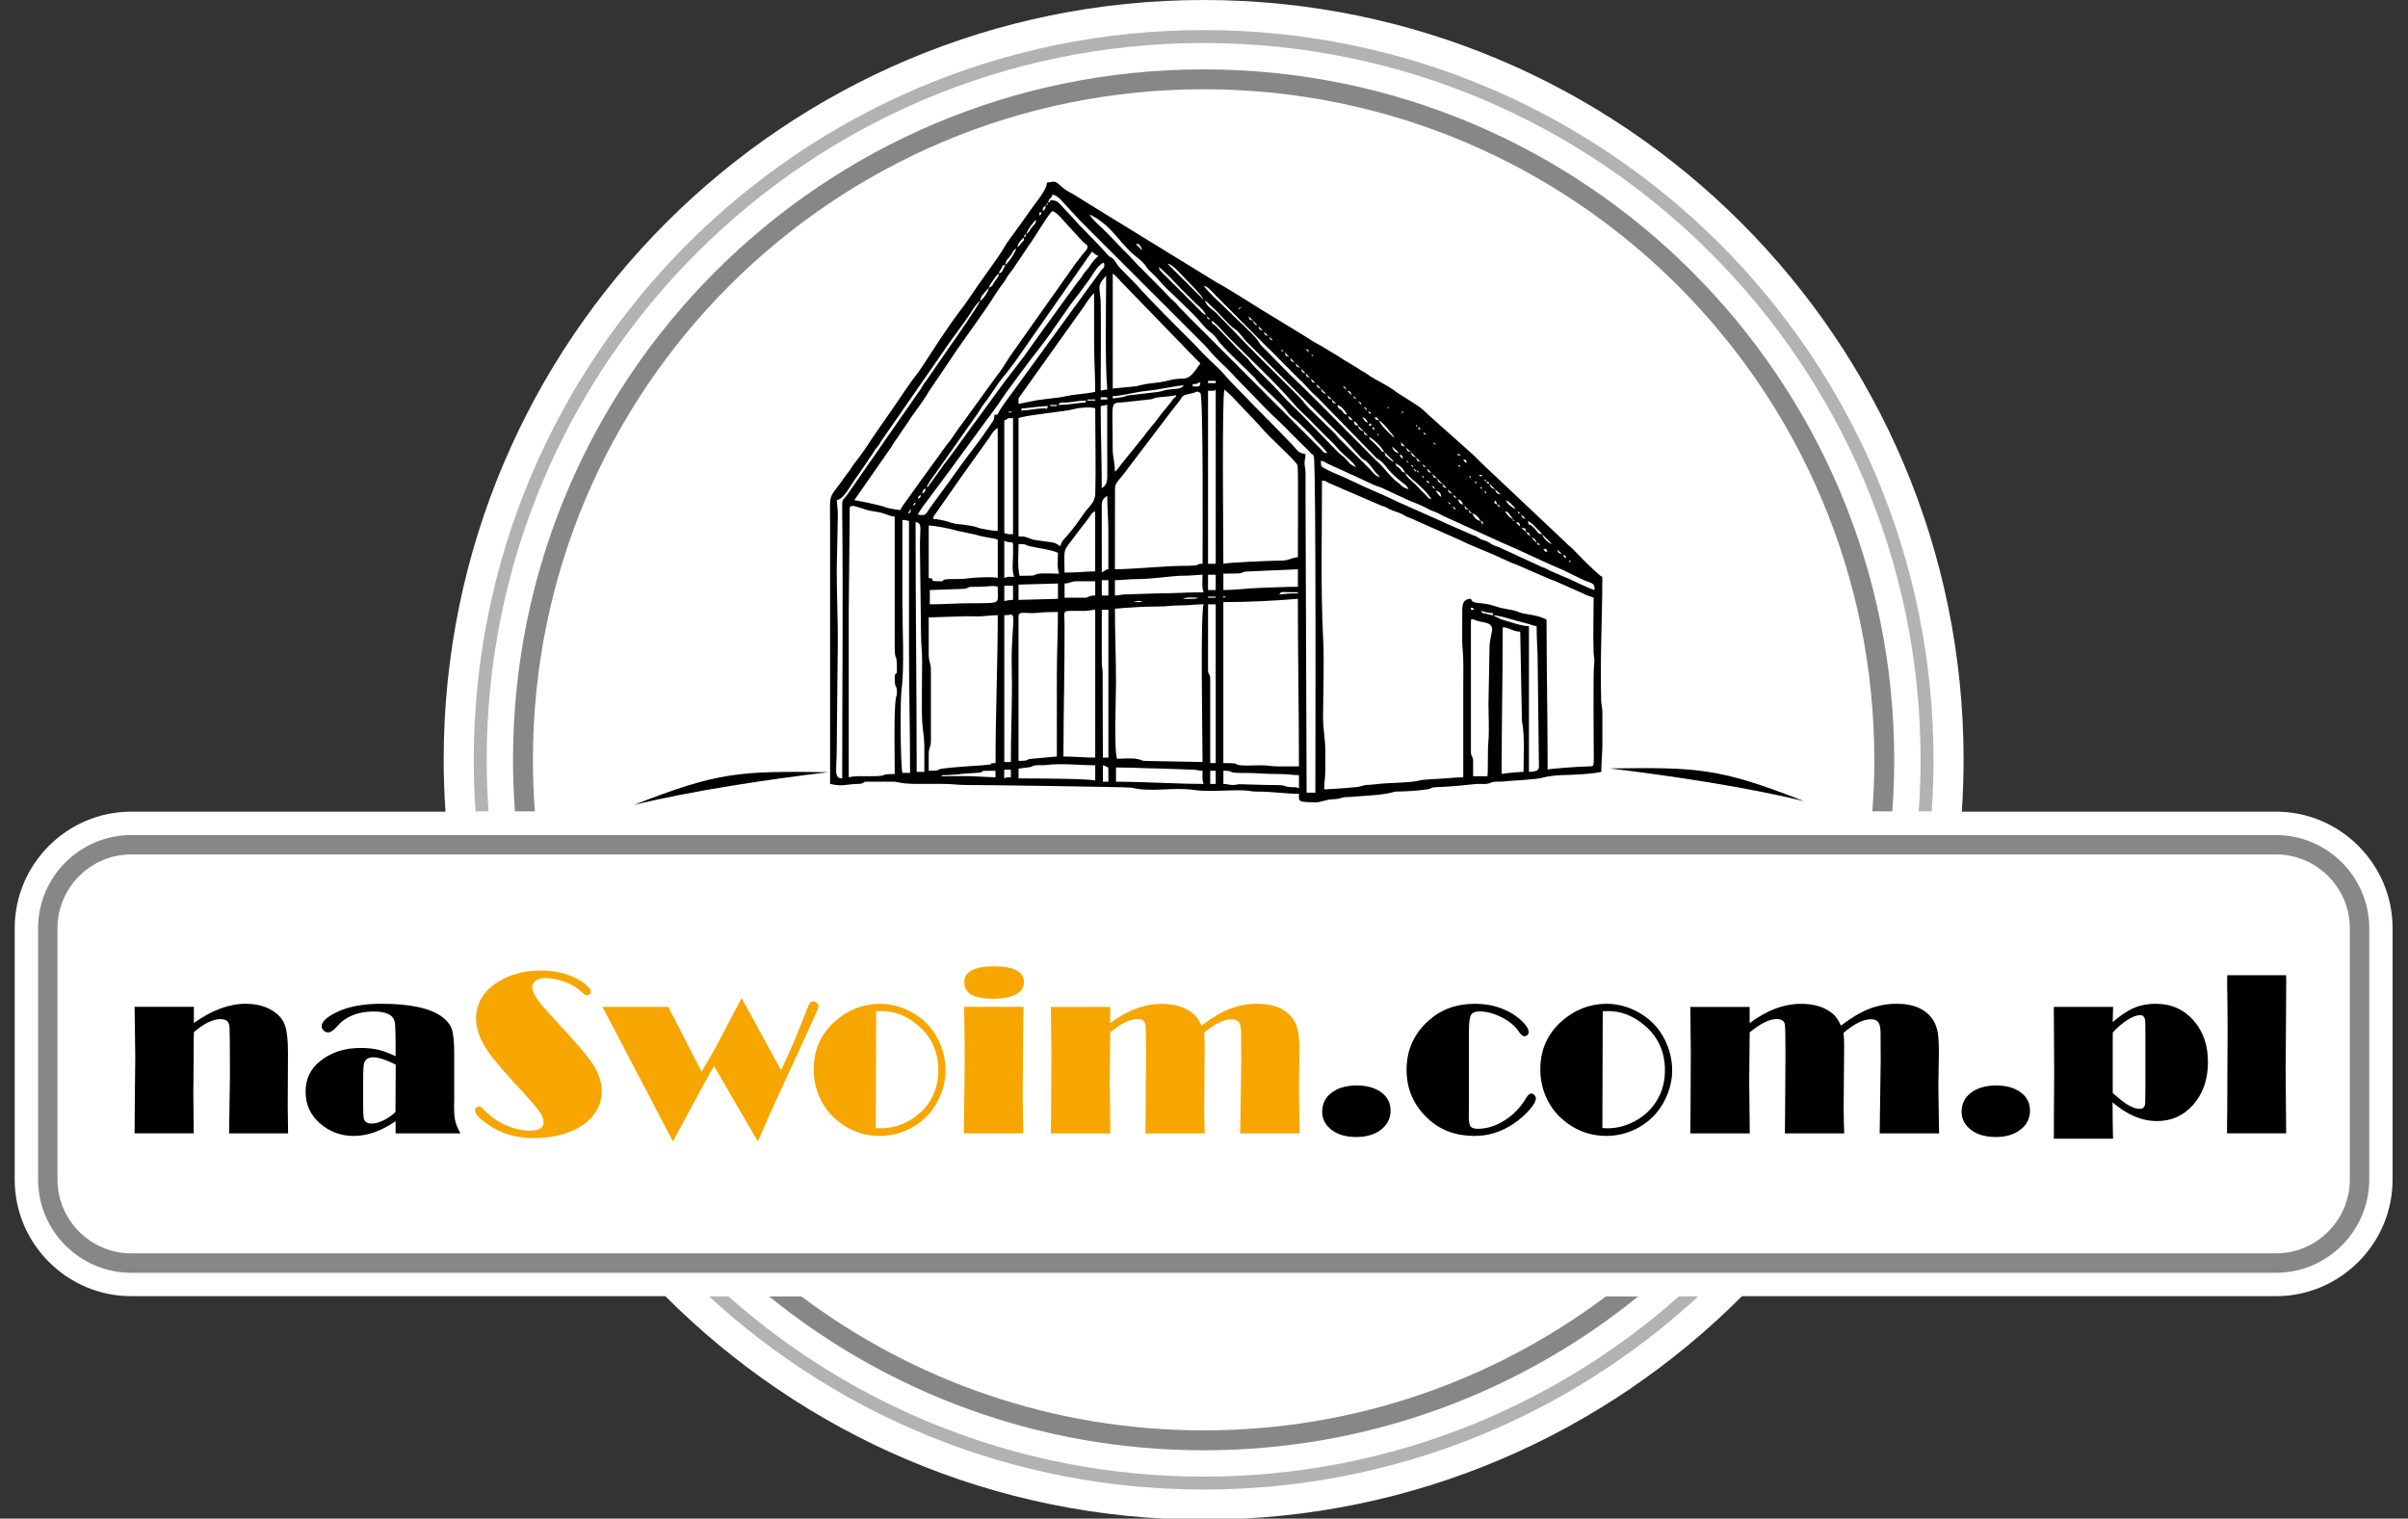
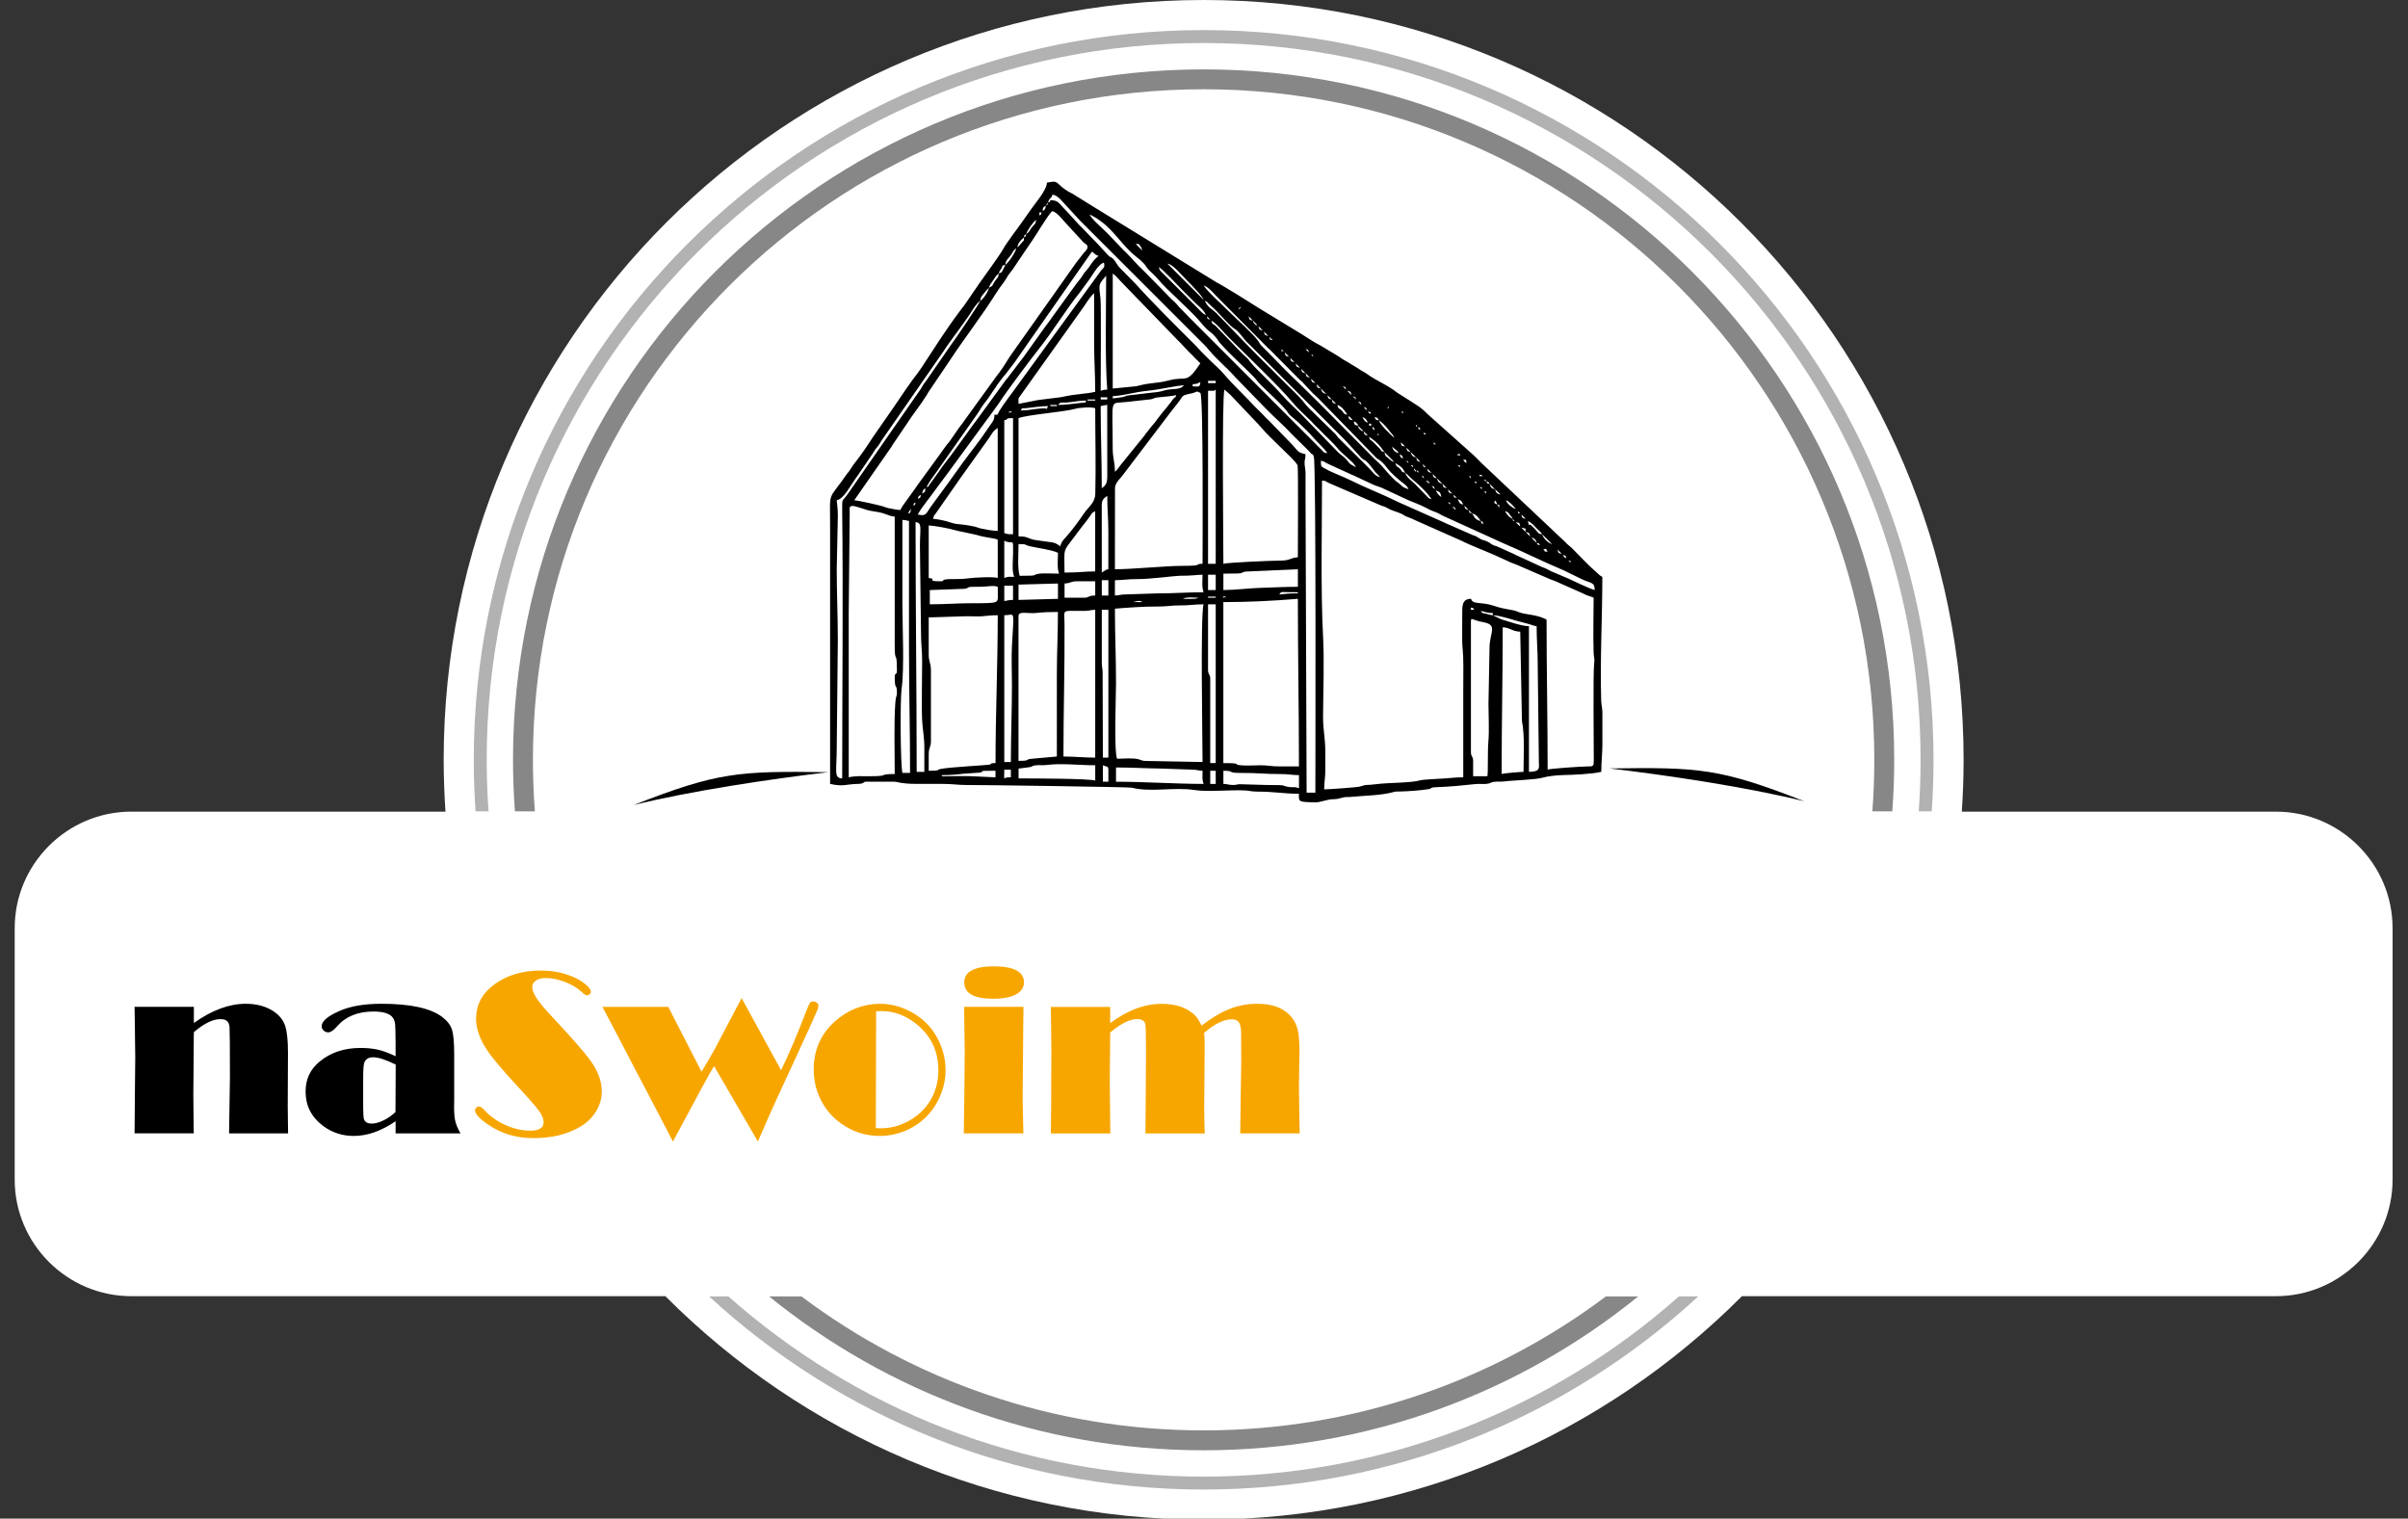
<svg xmlns="http://www.w3.org/2000/svg" width="222" height="140" viewBox="0 0 222 140" fill="none">
  <rect x="0" y="0" width="222" height="140" fill="#333333" stroke="none" />
  <g clip-path="url(#clip0_241_1067)">
    <path fill-rule="evenodd" clip-rule="evenodd" d="M110.967 0C149.661 0 181.03 31.362 181.03 70.047C181.03 71.656 180.972 73.248 180.864 74.827H209.833C215.748 74.827 220.579 79.657 220.579 85.57V108.752C220.579 114.66 215.743 119.495 209.833 119.495H160.594C147.91 132.22 130.359 140.098 110.967 140.098C91.575 140.098 74.024 132.22 61.34 119.495H12.101C6.186 119.495 1.355 114.665 1.355 108.752V85.57C1.355 79.654 6.184 74.827 12.101 74.827H41.07C40.965 73.248 40.904 71.656 40.904 70.047C40.904 31.362 72.273 0 110.967 0Z" fill="white" />
    <path fill-rule="evenodd" clip-rule="evenodd" d="M156.565 119.518C144.575 130.57 128.563 137.321 110.97 137.321C93.376 137.321 77.362 130.57 65.375 119.518H67.155C78.818 129.853 94.159 136.13 110.97 136.13C127.78 136.13 143.122 129.853 154.785 119.518H156.565ZM110.967 2.773C148.132 2.773 178.256 32.894 178.256 70.047C178.256 71.645 178.201 73.232 178.09 74.801H176.893C177.006 73.23 177.064 71.645 177.064 70.047C177.064 33.55 147.473 3.965 110.967 3.965C74.464 3.965 44.87 33.55 44.87 70.047C44.87 71.645 44.928 73.232 45.041 74.801H43.844C43.734 73.23 43.678 71.645 43.678 70.047C43.678 32.894 73.805 2.773 110.967 2.773Z" fill="#B2B2B2" />
-     <path fill-rule="evenodd" clip-rule="evenodd" d="M149.883 119.519H151.028C140.087 128.388 126.148 133.703 110.968 133.703C95.787 133.703 81.848 128.388 70.907 119.519H72.052H73.885C84.216 127.273 97.055 131.868 110.968 131.868C124.88 131.868 137.719 127.273 148.051 119.519H149.883ZM110.968 6.396C146.131 6.396 174.633 34.895 174.633 70.048C174.633 71.648 174.573 73.233 174.457 74.802H173.737H172.619C172.738 73.233 172.798 71.646 172.798 70.048C172.798 35.908 145.116 8.229 110.965 8.229C76.817 8.229 49.132 35.905 49.132 70.048C49.132 71.648 49.192 73.233 49.311 74.802H48.193H47.473C47.357 73.233 47.296 71.646 47.296 70.048C47.302 34.893 75.807 6.396 110.968 6.396Z" fill="#878787" />
-     <path fill-rule="evenodd" clip-rule="evenodd" d="M209.836 115.549C213.57 115.549 216.636 112.483 216.636 108.75V85.568C216.636 81.838 213.575 78.769 209.836 78.769H12.101C8.362 78.769 5.3 81.827 5.3 85.568V108.75C5.3 112.488 8.37 115.549 12.101 115.549C78.013 115.549 143.923 115.549 209.836 115.549ZM12.101 76.984H209.836C214.561 76.984 218.427 80.849 218.427 85.571V108.752C218.427 113.474 214.559 117.339 209.836 117.339C143.923 117.339 78.011 117.339 12.101 117.339C7.375 117.339 3.51 113.477 3.51 108.752V85.571C3.51 80.844 7.373 76.984 12.101 76.984Z" fill="#878787" />
+     <path fill-rule="evenodd" clip-rule="evenodd" d="M149.883 119.519H151.028C140.087 128.388 126.148 133.703 110.968 133.703C95.787 133.703 81.848 128.388 70.907 119.519H72.052H73.885C84.216 127.273 97.055 131.868 110.968 131.868C124.88 131.868 137.719 127.273 148.051 119.519H149.883ZM110.968 6.396C146.131 6.396 174.633 34.895 174.633 70.048C174.633 71.648 174.573 73.233 174.457 74.802H172.619C172.738 73.233 172.798 71.646 172.798 70.048C172.798 35.908 145.116 8.229 110.965 8.229C76.817 8.229 49.132 35.905 49.132 70.048C49.132 71.648 49.192 73.233 49.311 74.802H48.193H47.473C47.357 73.233 47.296 71.646 47.296 70.048C47.302 34.893 75.807 6.396 110.968 6.396Z" fill="#878787" />
    <path d="M36.482 98.146C35.585 97.697 34.889 97.471 34.399 97.471C33.982 97.471 33.713 97.634 33.587 97.964C33.513 98.143 33.481 98.657 33.481 99.514V102.066C33.489 102.627 33.507 102.97 33.531 103.091C33.605 103.418 33.845 103.584 34.262 103.584C34.586 103.584 34.95 103.487 35.356 103.289C35.757 103.097 36.126 102.838 36.461 102.517L36.482 98.146ZM36.471 97.376V96.071C36.463 95.166 36.45 94.613 36.426 94.405C36.405 94.202 36.342 94.014 36.237 93.851C35.978 93.453 35.38 93.252 34.438 93.252C32.988 93.252 31.865 93.709 31.076 94.621C30.755 94.993 30.483 95.174 30.264 95.174C30.101 95.174 29.958 95.119 29.837 95.003C29.713 94.89 29.655 94.758 29.655 94.61C29.655 94.162 30.182 93.698 31.245 93.221C32.26 92.765 33.563 92.538 35.169 92.538C37.8 92.538 39.662 92.936 40.743 93.735C41.212 94.086 41.521 94.476 41.663 94.908C41.806 95.343 41.874 96.108 41.874 97.204V101.444C41.848 102.227 41.872 102.815 41.943 103.213C42.019 103.605 42.188 104.033 42.455 104.489H36.471V103.366C35.815 103.814 35.166 104.154 34.52 104.383C33.879 104.61 33.241 104.723 32.614 104.723C31.553 104.723 30.612 104.412 29.784 103.798C28.708 102.986 28.173 101.931 28.173 100.634C28.173 99.49 28.608 98.562 29.476 97.861C30.485 97.025 31.741 96.611 33.236 96.611C33.848 96.611 34.391 96.667 34.863 96.775C35.33 96.883 35.865 97.083 36.471 97.376ZM17.873 92.825V94.31C18.704 93.719 19.521 93.274 20.32 92.978C21.119 92.683 21.892 92.538 22.646 92.538C23.659 92.538 24.513 92.767 25.214 93.231C25.739 93.582 26.092 94.012 26.274 94.528C26.456 95.045 26.549 95.889 26.549 97.054L26.527 101.997L26.559 104.486H21.119L21.164 101.517L21.198 99.337L21.188 96.05C21.18 95.288 21.172 94.832 21.161 94.687C21.151 94.542 21.116 94.41 21.058 94.296C20.945 94.07 20.697 93.954 20.323 93.954C19.972 93.954 19.598 94.057 19.189 94.252C18.785 94.452 18.348 94.75 17.876 95.148L17.865 95.588L17.844 98.588L17.823 100.885L17.855 104.025L17.865 104.483H12.407L12.441 100.299L12.47 97.531L12.441 95.14L12.407 92.82H17.873V92.825Z" fill="black" />
    <path d="M110.772 94.555C111.697 93.844 112.562 93.329 113.364 93.013C114.166 92.697 115.012 92.539 115.901 92.539C117.53 92.539 118.664 93.061 119.308 94.107C119.495 94.421 119.621 94.782 119.695 95.193C119.764 95.602 119.801 96.211 119.801 97.012L119.756 99.833V100.492L119.811 104.051L119.822 104.489H114.34L114.384 101.112L114.435 97.719L114.424 96.34C114.416 95.834 114.416 95.539 114.424 95.452C114.432 94.89 114.374 94.503 114.245 94.289C114.113 94.078 113.883 93.968 113.548 93.968C113.195 93.968 112.805 94.073 112.378 94.278C111.956 94.487 111.5 94.8 111.006 95.22C111.043 95.496 111.062 95.897 111.062 96.417L111.041 99.09L111.02 102.09C111.02 102.973 111.038 103.775 111.07 104.492H105.601L105.622 102.161L105.654 97.142C105.654 95.491 105.632 94.579 105.593 94.408C105.514 94.102 105.258 93.949 104.823 93.949C104.496 93.949 104.127 94.052 103.715 94.255C103.307 94.458 102.856 94.766 102.355 95.177L102.31 99.699L102.365 104.492H96.886V104.065L96.907 102.122L96.917 99.472L96.928 96.91L96.883 92.831H102.352V94.326C103.151 93.728 103.945 93.279 104.741 92.984C105.532 92.689 106.329 92.544 107.114 92.544C108.306 92.544 109.261 92.842 109.991 93.44C110.287 93.669 110.545 94.044 110.772 94.555ZM94.354 92.826V93.134L94.333 94.8L94.312 97.384L94.281 101.315L94.325 103.524L94.346 104.486H88.854L88.909 100.556L88.938 97.084L88.917 95.257L88.888 93.227L88.898 92.821H94.354V92.826ZM91.586 89.085C93.463 89.085 94.404 89.578 94.404 90.561C94.404 91.038 94.157 91.41 93.663 91.677C93.168 91.943 92.472 92.077 91.575 92.077C89.787 92.077 88.896 91.571 88.896 90.561C88.896 89.594 89.792 89.101 91.586 89.085ZM80.774 93.232L80.743 103.999C80.961 104.015 81.114 104.02 81.201 104.02C82.19 104.02 83.137 103.743 84.041 103.189C84.912 102.646 85.563 101.927 85.995 101.03C86.338 100.316 86.51 99.535 86.51 98.679C86.51 96.965 85.874 95.573 84.606 94.505C83.58 93.641 82.47 93.211 81.265 93.211C81.164 93.208 81.001 93.216 80.774 93.232ZM81.085 92.539C82.23 92.539 83.316 92.855 84.342 93.488C85.291 94.076 86.011 94.869 86.512 95.881C86.953 96.77 87.177 97.716 87.177 98.71C87.177 99.396 87.045 100.081 86.786 100.769C86.523 101.463 86.169 102.074 85.721 102.607C85.093 103.342 84.329 103.893 83.424 104.262C82.683 104.568 81.911 104.721 81.109 104.721C79.759 104.721 78.549 104.323 77.473 103.524C76.634 102.913 75.996 102.127 75.561 101.165C75.197 100.353 75.018 99.496 75.018 98.592C75.018 96.823 75.656 95.357 76.94 94.192C78.142 93.111 79.524 92.56 81.085 92.539ZM72.012 98.668C72.782 97.068 73.538 95.288 74.287 93.327C74.467 92.86 74.591 92.573 74.659 92.473C74.725 92.375 74.823 92.322 74.952 92.322C75.086 92.322 75.202 92.362 75.305 92.446C75.403 92.528 75.456 92.62 75.456 92.726C75.456 92.829 75.419 92.971 75.342 93.156C75.268 93.337 75.002 93.928 74.548 94.927L73.193 97.885L71.954 100.558L70.938 102.789L69.871 105.235L65.831 98.283C65.562 98.731 65.201 99.369 64.752 100.194L62.039 105.238L60.04 101.402L58.513 98.497L57.2 95.976L55.544 92.826H61.612L64.678 98.805C65.269 97.817 65.678 97.113 65.907 96.691C66.134 96.272 66.957 94.711 68.373 92.014L72.012 98.668ZM44.166 102.011C44.292 102.011 44.443 102.108 44.614 102.298C45.147 102.886 45.798 103.353 46.573 103.706C47.346 104.057 48.113 104.236 48.867 104.236C49.698 104.236 50.117 103.98 50.117 103.477C50.117 103.155 49.972 102.794 49.677 102.391C49.384 101.99 48.688 101.196 47.583 100.007C46.194 98.502 45.268 97.389 44.809 96.664C44.197 95.702 43.892 94.787 43.892 93.92C43.892 92.607 44.474 91.537 45.642 90.704C46.792 89.884 48.203 89.475 49.883 89.475C51.056 89.475 52.137 89.712 53.121 90.19C53.49 90.377 53.809 90.59 54.075 90.83C54.342 91.07 54.476 91.276 54.476 91.439C54.476 91.516 54.439 91.59 54.363 91.658C54.289 91.727 54.212 91.761 54.133 91.761C54.012 91.761 53.835 91.653 53.601 91.429C53.213 91.065 52.712 90.764 52.084 90.524C51.457 90.287 50.856 90.166 50.281 90.166C49.922 90.166 49.632 90.242 49.411 90.395C49.184 90.548 49.07 90.746 49.07 90.988C49.07 91.281 49.213 91.637 49.49 92.056C49.767 92.475 50.239 93.034 50.898 93.733C52.994 95.96 54.276 97.463 54.745 98.238C55.238 99.058 55.481 99.849 55.481 100.611C55.481 101.257 55.307 101.869 54.959 102.446C54.608 103.026 54.123 103.5 53.503 103.867C52.322 104.571 50.882 104.924 49.178 104.924C47.61 104.924 46.233 104.518 45.044 103.706C44.208 103.137 43.794 102.694 43.794 102.372C43.794 102.282 43.831 102.198 43.907 102.122C43.976 102.05 44.063 102.011 44.166 102.011Z" fill="#F7A600" />
-     <path d="M210.761 89.909L210.772 90.452L210.751 94.214L210.74 95.836L210.719 98.791L210.764 104.069V104.485H205.316V103.982L205.337 102.284L205.348 99.21L205.369 95.182L205.358 93.017L205.327 90.634L205.337 89.909H210.761ZM194.779 95.184V100.763C195.301 101.245 195.768 101.609 196.179 101.857C196.59 102.102 196.952 102.226 197.258 102.226C197.542 102.226 197.709 102.086 197.761 101.81C197.772 101.715 197.782 101.235 197.79 100.368V95.148C197.79 94.528 197.78 94.156 197.761 94.035C197.711 93.737 197.561 93.587 197.31 93.587C196.994 93.587 196.604 93.729 196.147 94.017C195.689 94.307 195.235 94.692 194.779 95.184ZM189.352 92.825H194.811L194.776 94.225C195.494 93.605 196.155 93.168 196.751 92.917C197.35 92.662 198.009 92.538 198.729 92.538C200.203 92.538 201.403 93.083 202.318 94.183C203.146 95.163 203.557 96.413 203.557 97.929C203.557 99.548 203.083 100.874 202.139 101.912C201.26 102.875 200.169 103.352 198.856 103.352C198.167 103.352 197.476 103.21 196.796 102.922C196.111 102.635 195.433 102.2 194.755 101.625L194.766 102.018L194.776 103.418L194.797 104.58L194.808 104.978H189.349L189.36 101.934L189.381 99.102L189.349 93.197V92.825H189.352ZM183.999 100.067C184.948 100.067 185.711 100.278 186.285 100.697C186.86 101.116 187.15 101.678 187.15 102.384C187.15 103.101 186.858 103.689 186.275 104.143C185.692 104.596 184.933 104.82 183.999 104.82C182.826 104.82 181.942 104.493 181.36 103.837C181.017 103.455 180.848 103.007 180.848 102.492C180.848 101.767 181.133 101.185 181.7 100.747C182.272 100.307 183.037 100.08 183.999 100.067ZM169.723 94.554C170.648 93.843 171.513 93.329 172.315 93.012C173.117 92.696 173.963 92.538 174.854 92.538C176.484 92.538 177.618 93.06 178.261 94.106C178.446 94.42 178.575 94.781 178.646 95.192C178.715 95.601 178.752 96.21 178.752 97.011L178.707 99.832V100.491L178.762 104.05L178.773 104.488H173.293L173.338 101.111L173.388 97.718L173.378 96.339C173.37 95.833 173.37 95.538 173.378 95.451C173.386 94.889 173.328 94.502 173.198 94.288C173.066 94.077 172.837 93.966 172.502 93.966C172.149 93.966 171.759 94.072 171.331 94.278C170.909 94.486 170.453 94.8 169.96 95.219C169.997 95.496 170.016 95.896 170.016 96.416L169.994 99.089L169.973 102.089C169.973 102.972 169.992 103.774 170.023 104.491H164.554L164.576 102.16L164.607 97.141C164.607 95.49 164.586 94.578 164.547 94.407C164.467 94.101 164.212 93.948 163.777 93.948C163.447 93.948 163.08 94.051 162.669 94.254C162.26 94.457 161.809 94.765 161.308 95.177L161.264 99.698L161.319 104.491H155.837V104.064L155.858 102.121L155.868 99.471L155.879 96.909L155.834 92.83H161.303V94.325C162.102 93.727 162.896 93.278 163.692 92.983C164.483 92.688 165.28 92.543 166.065 92.543C167.257 92.543 168.215 92.841 168.942 93.439C169.238 93.669 169.496 94.043 169.723 94.554ZM147.76 93.231L147.728 103.998C147.947 104.014 148.1 104.019 148.187 104.019C149.176 104.019 150.123 103.742 151.027 103.188C151.9 102.645 152.549 101.926 152.981 101.029C153.324 100.315 153.495 99.534 153.495 98.678C153.495 96.964 152.86 95.572 151.591 94.504C150.566 93.64 149.455 93.21 148.25 93.21C148.15 93.207 147.987 93.215 147.76 93.231ZM148.071 92.538C149.216 92.538 150.302 92.854 151.328 93.487C152.277 94.075 152.997 94.868 153.498 95.88C153.938 96.769 154.162 97.715 154.162 98.709C154.162 99.395 154.031 100.08 153.772 100.768C153.508 101.462 153.155 102.073 152.707 102.606C152.079 103.341 151.315 103.892 150.41 104.261C149.669 104.567 148.896 104.72 148.095 104.72C146.745 104.72 145.534 104.322 144.458 103.523C143.62 102.912 142.982 102.126 142.547 101.164C142.183 100.352 142.004 99.495 142.004 98.591C142.004 96.822 142.642 95.356 143.926 94.191C145.128 93.11 146.51 92.559 148.071 92.538ZM135.422 95.145V102.279L135.411 102.962C135.411 103.402 135.467 103.697 135.575 103.845C135.688 103.99 135.91 104.064 136.242 104.064C137.083 104.064 137.908 103.805 138.721 103.286C139.533 102.772 140.195 102.079 140.709 101.211C140.864 100.945 141.02 100.813 141.168 100.813C141.273 100.813 141.371 100.861 141.463 100.958C141.55 101.053 141.595 101.156 141.595 101.261C141.595 101.52 141.392 101.881 140.975 102.347C140.564 102.814 140.081 103.231 139.535 103.602C138.415 104.351 137.22 104.723 135.944 104.723C134.201 104.723 132.756 104.182 131.619 103.101C130.322 101.883 129.676 100.391 129.676 98.627C129.676 96.806 130.359 95.287 131.725 94.077C132.874 93.049 134.285 92.54 135.965 92.54C137.302 92.54 138.478 92.857 139.48 93.489C139.907 93.763 140.258 94.051 140.527 94.359C140.796 94.67 140.936 94.931 140.936 95.148C140.936 95.253 140.896 95.345 140.814 95.416C140.738 95.493 140.64 95.53 140.527 95.53C140.377 95.53 140.187 95.359 139.963 95.016C139.636 94.541 139.116 94.127 138.412 93.771C137.708 93.418 137.041 93.244 136.413 93.244C135.994 93.244 135.725 93.36 135.604 93.597C135.48 93.829 135.422 94.346 135.422 95.145ZM125.048 100.067C125.997 100.067 126.759 100.278 127.334 100.697C127.912 101.116 128.199 101.678 128.199 102.384C128.199 103.101 127.907 103.689 127.324 104.143C126.741 104.596 125.982 104.82 125.048 104.82C123.875 104.82 122.991 104.493 122.409 103.837C122.066 103.455 121.897 103.007 121.897 102.492C121.897 101.767 122.182 101.185 122.751 100.747C123.318 100.307 124.083 100.08 125.048 100.067Z" fill="black" />
    <path fill-rule="evenodd" clip-rule="evenodd" d="M58.429 74.213C66.205 71.165 68.114 71.073 76.365 71.189C71.004 71.817 63.589 72.932 58.429 74.213Z" fill="black" />
    <path fill-rule="evenodd" clip-rule="evenodd" d="M166.332 73.867C158.556 70.82 156.647 70.727 148.396 70.843C153.757 71.471 161.172 72.586 166.332 73.867Z" fill="black" />
    <path fill-rule="evenodd" clip-rule="evenodd" d="M96.627 18.654C96.749 18.204 96.912 18.362 97.031 17.948C97.545 17.99 98.025 18.689 98.368 19.034L99.578 20.347L110.688 31.451C110.914 31.675 111.08 31.828 111.286 32.066C111.355 32.145 111.347 32.137 111.426 32.229L111.516 32.34C112.185 33.139 113.008 33.813 113.715 34.583C113.802 34.678 113.77 34.652 113.855 34.744L116.658 37.628C117.443 38.443 118.374 39.228 119.142 40.072L120.56 41.469C120.684 41.599 120.708 41.638 120.853 41.783C121.135 42.062 120.961 41.659 121.125 42.118C121.346 42.745 121.267 71.247 121.267 73.074H120.46L120.36 45.611C120.36 44.97 120.365 44.33 120.362 43.689C120.362 43.233 120.289 43.054 120.273 42.769C120.249 42.347 120.36 42.382 120.36 41.875C119.846 41.757 119.745 41.704 119.458 41.364C119.331 41.216 119.268 41.14 119.128 40.987L116.94 38.733C116.737 38.54 116.811 38.638 116.581 38.385C116.486 38.279 116.528 38.319 116.436 38.227C116.423 38.211 116.399 38.192 116.386 38.176L115.677 37.47C114.746 36.465 113.702 35.506 112.821 34.47C112.428 34.006 111.93 33.6 111.497 33.167C111.236 32.907 111.049 32.722 110.79 32.461L110.158 31.781C108.441 30.075 106.181 27.831 104.678 26.152L103.228 24.676C102.988 24.452 102.816 24.006 102.571 23.816C102.376 23.666 102.297 23.698 102.157 23.524L101.237 22.527C101.221 22.511 101.203 22.49 101.187 22.477L99.897 21.14C99.483 20.774 98.547 19.664 98.041 19.161C97.656 18.776 97.553 18.451 96.831 18.451C96.759 18.715 96.868 18.565 96.627 18.654ZM96.424 18.958L96.627 18.654C96.559 18.944 96.643 18.807 96.424 18.958ZM96.124 19.464C96.158 19.06 96.166 19.134 96.427 18.96C96.34 19.327 96.369 19.282 96.124 19.464ZM96.124 19.464L96.024 19.564L96.124 19.464ZM100.161 19.564L100.19 19.593C100.19 19.593 100.153 19.575 100.161 19.564ZM95.821 19.867C95.865 19.348 95.723 19.677 96.024 19.564C95.953 19.851 96.037 19.717 95.821 19.867ZM95.821 19.867L95.72 19.967L95.821 19.867ZM100.464 19.767L101.047 20.091C101.065 20.102 101.092 20.118 101.11 20.128L101.464 20.381C102.729 21.275 103.523 22.717 104.747 23.661C105.045 23.89 105.19 24.014 105.44 24.28C105.648 24.502 105.59 24.478 105.741 24.686C105.968 24.995 106.379 25.274 106.832 25.817C106.846 25.833 106.867 25.854 106.88 25.87C106.951 25.952 106.996 26.005 107.067 26.086L107.415 26.445C107.552 26.587 107.558 26.608 107.718 26.748L108.441 27.439C109.224 28.222 110.047 28.931 110.746 29.78C111.566 30.774 111.576 30.444 112.206 31.248C112.349 31.43 112.312 31.443 112.504 31.657C113.47 32.746 114.574 33.7 115.59 34.747C115.874 35.042 115.948 35.2 116.241 35.493C117.029 36.276 117.902 37.014 118.612 37.868C118.783 38.076 118.728 38.074 118.92 38.266L119.677 38.923C120.117 39.368 120.647 39.827 121.035 40.291C121.449 40.784 122.018 41.243 122.377 41.775C121.974 41.741 122.047 41.67 121.805 41.438L109.744 29.366C109.73 29.35 109.709 29.329 109.693 29.316L108.797 28.396C108.61 28.206 108.773 28.377 108.604 28.182C108.478 28.037 108.451 27.995 108.314 27.866L107.945 27.528C107.697 27.27 107.518 27.07 107.254 26.806L105.198 24.723C105.042 24.573 105.005 24.562 104.842 24.373L104.211 23.69C104.195 23.677 104.174 23.656 104.161 23.64L103.713 23.178C103.692 23.16 103.626 23.105 103.605 23.084L102.031 21.441C101.68 21.075 100.57 20.152 100.464 19.767ZM95.718 19.967L95.618 20.17L95.718 19.967ZM95.618 20.17L95.517 20.27L95.618 20.17ZM94.608 21.583C94.721 21.188 95.269 20.45 95.517 20.27C95.481 20.724 95.354 20.648 95.114 20.977C94.919 21.243 94.892 21.394 94.608 21.583ZM94.405 21.887C94.473 21.599 94.389 21.734 94.608 21.583C94.539 21.871 94.624 21.736 94.405 21.887ZM93.801 22.796C93.832 22.409 94.13 22.124 94.407 21.887C94.368 22.353 94.455 22.04 94.191 22.377C94.062 22.535 93.956 22.68 93.801 22.796ZM104.607 22.39L104.507 22.29L104.607 22.39ZM104.707 22.493L104.607 22.393L104.707 22.493ZM105.314 23.097L104.707 22.49C105.179 22.53 104.868 22.39 105.121 22.68C105.208 22.78 105.269 22.931 105.314 23.097ZM93.801 22.796L93.701 22.896L93.801 22.796ZM82.995 47.027C82.731 47.006 82.169 46.9 81.956 46.855C81.6 46.779 81.7 46.782 81.494 46.71C81.191 46.602 79.055 46.12 78.754 46.12L82.19 41.185C82.264 41.053 82.196 41.15 82.304 40.987C82.317 40.968 82.333 40.945 82.346 40.926L83.57 39.12C84.147 38.208 84.856 37.354 85.428 36.437C85.508 36.307 85.494 36.305 85.573 36.178L87.57 33.225C88.957 31.114 90.51 29.139 91.849 27.004C92.042 26.698 92.211 26.471 92.43 26.171C92.588 25.954 92.575 25.999 92.722 25.757C92.841 25.564 92.875 25.483 92.991 25.319C93.194 25.037 93.376 24.852 93.592 24.494L95.053 22.335C95.067 22.319 95.085 22.295 95.096 22.277C95.504 21.697 96.535 19.954 96.92 19.556L97.028 19.464C97.495 19.588 98.038 20.36 98.405 20.727L99.655 22.087C99.779 22.213 99.723 22.177 99.847 22.3C100.082 22.54 100.261 22.498 100.261 22.796C100.261 23.023 99.916 23.284 99.763 23.511C99.602 23.75 99.383 23.985 99.191 24.251L93.163 32.78C93.123 32.838 93.107 32.859 93.044 32.959C92.704 33.505 92.253 34.227 91.86 34.694L88.978 38.677C88.762 38.973 88.651 39.155 88.419 39.431L87.517 40.736C87.441 40.834 87.404 40.86 87.319 40.963L86.929 41.49C86.916 41.509 86.9 41.533 86.887 41.548C86.871 41.572 86.823 41.643 86.808 41.667L84.603 44.701C84.511 44.825 84.456 44.902 84.355 45.06L83.256 46.584C83.245 46.6 83.227 46.623 83.216 46.636L82.995 47.027ZM92.688 24.41C92.722 24.004 92.901 23.885 93.115 23.627C93.416 23.263 93.316 23.152 93.698 22.896C93.59 23.302 92.991 24.209 92.688 24.41ZM105.414 23.2L105.314 23.099L105.414 23.2ZM105.514 23.3L105.414 23.2L105.514 23.3ZM105.617 23.4L105.517 23.3L105.617 23.4ZM105.717 23.503L105.617 23.402L105.717 23.503ZM105.817 23.603L105.717 23.503L105.817 23.603ZM85.418 44.907C85.695 44.382 85.943 44.042 86.299 43.565L90.135 38.113C90.315 37.865 90.402 37.668 90.565 37.433C90.726 37.204 90.908 36.985 91.087 36.742C91.261 36.508 91.354 36.323 91.533 36.078L91.784 35.722C91.871 35.585 91.902 35.516 92.023 35.356L92.506 34.725C92.509 34.723 92.619 34.609 92.651 34.567L93.524 33.426L100.67 23.197C100.997 23.416 100.847 23.426 101.276 23.6C101.25 23.621 101.15 23.703 101.131 23.719C100.63 24.162 100.596 24.436 100.124 24.968L99.982 25.129C99.882 25.259 99.842 25.351 99.744 25.498C99.539 25.817 99.436 25.867 99.217 26.184L97.139 29.052C97.126 29.068 97.107 29.092 97.094 29.11L96.804 29.527C96.588 29.803 96.498 29.927 96.287 30.22L94.478 32.756C94.468 32.772 94.452 32.798 94.439 32.814L92.865 34.876C92.714 35.06 92.722 35.023 92.598 35.216L89.916 38.894C89.874 38.952 89.785 39.057 89.782 39.062C88.928 40.228 87.81 41.836 86.961 42.906L85.985 44.28C85.877 44.417 85.824 44.496 85.737 44.612C85.45 44.989 85.792 44.77 85.418 44.907ZM105.92 23.703L105.82 23.603L105.92 23.703ZM106.02 23.803L105.92 23.703L106.02 23.803ZM106.12 23.906L106.02 23.806L106.12 23.906ZM106.221 24.006L106.12 23.906L106.221 24.006ZM106.323 24.106L106.223 24.006L106.323 24.106ZM106.424 24.209L106.323 24.109L106.424 24.209ZM107.534 24.209L107.434 24.109L107.534 24.209ZM106.524 24.309L106.424 24.209L106.524 24.309ZM107.637 24.309L107.536 24.209L107.637 24.309ZM106.627 24.41L106.527 24.309L106.627 24.41ZM110.967 27.642L107.634 24.309C108.114 24.349 108.897 25.319 109.427 25.849C109.733 26.155 110.88 27.315 110.967 27.642ZM92.084 25.219C92.166 24.91 92.147 25.037 92.324 24.752C92.509 24.452 92.224 24.536 92.691 24.412C92.614 24.555 92.551 24.739 92.459 24.887C92.242 25.235 92.48 25.008 92.084 25.219ZM91.678 38.242C91.67 38.617 91.625 38.714 91.467 38.941L91.053 39.537C90.386 40.56 89.463 41.693 88.743 42.679L87.393 44.562C87.38 44.58 87.364 44.604 87.351 44.62L85.94 46.542C85.352 47.309 85.465 47.63 84.608 47.433C84.891 46.9 85.331 46.378 85.69 45.888L87.325 43.687C87.338 43.671 87.356 43.647 87.369 43.631L91.082 38.559C91.095 38.543 91.116 38.522 91.129 38.506L92.063 37.217C92.717 36.181 95.103 33.012 95.905 32C97.047 30.56 98.378 28.398 99.52 27.004L100.29 25.957C100.662 25.483 101.218 24.36 101.775 24.209C101.896 24.781 101.704 24.615 101.379 25.124L93.724 35.646C93.263 36.289 92.509 37.259 92.132 37.889C91.868 38.335 92.121 38.195 91.678 38.242ZM106.727 24.512L106.627 24.412L106.727 24.512ZM106.827 24.613L106.727 24.512L106.827 24.613ZM106.827 24.613C107.36 24.968 108.483 26.218 109.024 26.759C109.419 27.154 109.741 27.476 110.134 27.868C110.456 28.19 111.051 28.614 111.17 29.055C110.785 28.852 110.785 28.767 110.361 28.348L107.281 25.269C107.038 25.016 106.917 24.995 106.827 24.613ZM91.174 26.532C91.246 26.263 91.314 26.186 91.491 25.939C91.754 25.57 91.815 25.398 92.084 25.219C92.05 25.638 91.928 25.599 91.702 25.947C91.422 26.368 91.612 26.3 91.174 26.532ZM110.967 26.329C111.413 26.429 111.893 27.067 112.23 27.389L116.913 32.094C117.095 32.261 116.987 32.131 117.177 32.34L119.84 35.023C120.064 35.234 119.927 35.029 120.154 35.319L120.985 36.202C121.114 36.318 121.161 36.373 121.296 36.497L121.507 36.692C121.523 36.708 121.541 36.729 121.557 36.742L126.841 42.163C127.026 42.345 127 42.287 127.189 42.418C127.527 42.653 127.77 42.996 128.015 43.309C128.236 43.594 128.932 44.214 129.273 44.475C129.518 44.662 129.771 44.817 129.85 45.11C129.254 44.823 129.581 45.11 128.993 44.578C128.919 44.512 128.88 44.49 128.809 44.44C128.526 44.24 128.297 43.95 128.046 43.705L127.377 42.94C127.229 42.795 127.242 42.795 127.126 42.685L126.652 42.25C126.638 42.234 126.617 42.213 126.604 42.197C126.591 42.181 126.57 42.16 126.557 42.144L121.678 37.227C121.665 37.212 121.644 37.191 121.628 37.175L119.745 35.321C118.735 34.399 117.786 33.36 116.821 32.39C116.697 32.266 116.304 31.886 116.217 31.783L115.983 31.412C115.505 30.761 113.973 29.387 113.314 28.728C112.665 28.074 111.389 26.956 110.967 26.329ZM90.368 27.742C90.397 27.404 90.507 27.291 90.697 27.064C90.842 26.89 90.99 26.682 91.174 26.532C91.074 26.959 90.673 27.536 90.368 27.742ZM101.98 25.419C101.98 28.119 101.859 33.247 102.081 35.92C101.772 35.928 101.712 35.965 101.474 36.02C101.474 35.066 101.527 28.148 101.458 27.555C101.308 26.192 101.237 26.273 101.98 25.419ZM111.07 27.742L110.97 27.642L111.07 27.742ZM111.07 27.742C111.313 27.824 111.262 27.824 111.489 28.04L111.587 28.137C111.6 28.151 111.624 28.172 111.64 28.185C111.85 28.38 111.959 28.477 112.156 28.678C112.52 29.044 112.779 29.353 113.137 29.716C114.131 30.724 113.675 29.959 114.672 31.211C114.933 31.538 114.862 31.454 115.16 31.733L123.999 40.565C124.112 40.676 124.104 40.684 124.249 40.834L125.352 42.041C125.37 42.062 125.425 42.128 125.444 42.15C125.884 42.6 125.755 42.118 126.707 43.41C126.889 43.655 127.047 43.731 127.229 44C126.749 43.889 126.517 43.447 126.129 43.08L123.35 40.32C123.253 40.196 123.234 40.143 123.131 40.032L120.674 37.628C120.658 37.612 120.637 37.594 120.624 37.578C120.128 37.053 120.178 36.94 119.134 35.946C118.759 35.59 118.482 35.295 118.113 34.937L117.103 33.927C116.41 33.236 115.758 32.611 115.086 31.907L112.104 28.828C111.605 28.393 111.4 28.367 111.07 27.742ZM90.368 27.742C90.309 27.963 88.073 31.275 87.541 31.984L85.397 35.089C85.236 35.282 85.138 35.419 85.025 35.617L84.922 35.801C84.912 35.82 84.898 35.846 84.885 35.864L82.678 39.036C82.665 39.054 82.647 39.075 82.636 39.094C82.623 39.112 82.607 39.136 82.594 39.152C82.581 39.17 82.565 39.194 82.552 39.213C82.538 39.231 82.523 39.255 82.512 39.273L78.124 45.587C77.676 46.228 77.629 45.901 77.642 46.921C77.739 55.004 77.644 63.654 77.644 71.763C76.843 71.745 77.141 71.052 77.141 68.937L77.241 59.043C77.241 56.736 77.141 54.712 77.141 52.481L77.243 47.53C77.241 46.845 77.183 46.65 77.141 46.12C77.868 45.951 78.351 44.796 79.132 43.758L80.442 41.831C80.455 41.812 80.471 41.788 80.482 41.77L80.555 41.646C80.751 41.327 80.724 41.409 80.935 41.14C81.151 40.866 81.167 40.758 81.339 40.518L87.005 32.353C87.514 31.538 88.791 29.925 89.468 28.873C89.692 28.517 90.022 27.971 90.368 27.742ZM114.2 28.448C114.329 28.253 114.514 28.367 114.324 28.419C114.321 28.419 114.081 28.63 114.2 28.448ZM114.503 28.551L114.532 28.58C114.532 28.578 114.493 28.559 114.503 28.551ZM111.27 29.155L111.17 29.055L111.27 29.155ZM111.27 29.155L111.574 29.458C111.27 29.376 111.352 29.461 111.27 29.155ZM115.513 29.558C115.165 29.466 115.202 29.503 115.11 29.155L115.513 29.558ZM111.676 29.558L111.576 29.458L111.676 29.558ZM111.676 29.558C112.164 29.817 112.707 30.539 113.369 31.198C114.88 32.709 118.005 35.69 119.126 37.053C119.68 37.726 120.286 38.234 120.882 38.833L121.175 39.147C121.375 39.365 121.409 39.352 121.633 39.595C122.076 40.075 122.939 40.855 123.279 41.282C123.413 41.451 123.508 41.543 123.669 41.699L124.144 42.134C124.624 42.563 124.861 42.751 125.009 43.085C124.819 42.956 124.79 42.962 124.703 42.909C124.682 42.895 124.655 42.882 124.632 42.869C124.611 42.856 124.584 42.843 124.566 42.83C124.194 42.579 124.368 42.492 123.638 41.931C123.421 41.765 123.347 41.678 123.166 41.493L119.883 38.111C119.334 37.562 118.717 37.014 118.216 36.444C117.132 35.213 116.12 34.349 115.389 33.516C115.015 33.088 115.302 33.305 114.717 32.772L114.611 32.675C114.596 32.659 114.574 32.64 114.561 32.624L114.158 32.218C114.137 32.197 114.079 32.139 114.058 32.118L112.083 30.054C111.816 29.803 111.792 29.999 111.676 29.558ZM115.513 29.558L115.917 29.962C115.698 29.941 115.925 30.115 115.661 29.84C115.518 29.693 115.563 29.774 115.513 29.558ZM116.017 30.064L115.917 29.964L116.017 30.064ZM116.017 30.064L116.42 30.468C116.088 30.381 116.101 30.41 116.017 30.064ZM117.433 30.368L117.333 30.267L117.433 30.368ZM117.533 30.468L117.433 30.368L117.533 30.468ZM116.523 30.571L116.423 30.471L116.523 30.571ZM117.633 30.571L117.533 30.471L117.633 30.571ZM117.733 30.671L117.633 30.571L117.733 30.671ZM116.523 30.571L116.927 30.974C116.594 30.884 116.605 30.916 116.523 30.571ZM117.836 30.771L117.736 30.671L117.836 30.771ZM117.936 30.871L117.836 30.771L117.936 30.871ZM118.037 30.974L117.936 30.874L118.037 30.974ZM117.027 31.074L116.927 30.974L117.027 31.074ZM118.14 31.074L118.039 30.974L118.14 31.074ZM118.24 31.174L118.14 31.074L118.24 31.174ZM117.027 31.074L117.351 31.356C117.027 31.296 117.109 31.377 117.027 31.074ZM118.34 31.277L118.24 31.177L118.34 31.277ZM118.44 31.377L118.34 31.277L118.44 31.377ZM118.543 31.478L118.443 31.377L118.543 31.478ZM118.643 31.578L118.543 31.478L118.643 31.578ZM118.743 31.681L118.643 31.58L118.743 31.681ZM118.846 31.781L118.746 31.681L118.846 31.781ZM118.946 31.881L118.846 31.781L118.946 31.881ZM119.047 31.984L118.946 31.884L119.047 31.984ZM119.149 32.084L119.049 31.984L119.149 32.084ZM119.25 32.184L119.149 32.084L119.25 32.184ZM119.35 32.287L119.25 32.187L119.35 32.287ZM120.663 32.487L120.36 32.184C120.666 32.266 120.581 32.184 120.663 32.487ZM118.14 32.184L118.343 32.387C118.01 32.327 118.2 32.516 118.14 32.184ZM119.45 32.387L119.35 32.287L119.45 32.387ZM118.44 32.487L118.34 32.387L118.44 32.487ZM119.553 32.487L119.453 32.387L119.553 32.487ZM119.653 32.587L119.553 32.487L119.653 32.587ZM120.763 32.587L120.663 32.487L120.763 32.587ZM118.44 32.487L118.844 32.891C118.511 32.804 118.525 32.833 118.44 32.487ZM120.866 32.69L120.766 32.59L120.866 32.69ZM120.866 32.69C121.13 32.83 120.948 32.479 121.069 32.893L120.866 32.69ZM118.946 32.993L118.846 32.893L118.946 32.993ZM118.946 32.993L119.35 33.397C119.018 33.307 119.028 33.339 118.946 32.993ZM119.45 33.497L119.35 33.397L119.45 33.497ZM120.563 33.497L120.463 33.397L120.563 33.497ZM102.587 35.82V25.219C102.914 25.438 103.072 25.683 103.352 25.968C103.367 25.983 103.389 26.005 103.402 26.018L108.62 31.406C108.829 31.602 108.916 31.704 109.113 31.918L109.604 32.437C109.831 32.677 109.86 32.661 110.107 32.943L110.664 33.497C109.335 35.482 109.438 34.636 107.784 35.063C106.524 35.39 106.263 35.218 104.857 35.582C104.831 35.59 104.805 35.596 104.778 35.601C104.749 35.606 104.723 35.609 104.694 35.614L102.587 35.82ZM120.663 33.597L120.563 33.497L120.663 33.597ZM119.45 33.497L119.854 33.9C119.521 33.813 119.534 33.842 119.45 33.497ZM119.956 34.003L119.856 33.903L119.956 34.003ZM119.956 34.003L120.36 34.407C120.028 34.317 120.038 34.349 119.956 34.003ZM111.373 34.407L111.402 34.435C111.4 34.433 111.363 34.417 111.373 34.407ZM120.36 34.407L120.763 34.81C120.431 34.723 120.444 34.752 120.36 34.407ZM110.564 34.607L110.593 34.636C110.593 34.636 110.553 34.617 110.564 34.607ZM121.773 34.71L121.673 34.609L121.773 34.71ZM122.986 34.71L122.77 34.654L122.986 34.71ZM121.876 34.81L121.776 34.71L121.876 34.81ZM120.866 34.91L120.766 34.81L120.866 34.91ZM121.976 34.91L121.876 34.81L121.976 34.91ZM122.076 35.013L121.976 34.913L122.076 35.013ZM120.866 34.91L121.27 35.313C120.937 35.226 120.948 35.255 120.866 34.91ZM122.179 35.113L122.079 35.013L122.179 35.113ZM122.28 35.213L122.179 35.113L122.28 35.213ZM123.39 35.113L123.419 35.142C123.419 35.142 123.379 35.124 123.39 35.113ZM125.309 35.113L125.338 35.142C125.336 35.142 125.299 35.124 125.309 35.113ZM111.373 35.113H112.08V35.316H111.373V35.113ZM122.38 35.313L122.28 35.213L122.38 35.313ZM121.37 35.416L121.27 35.316L121.37 35.416ZM122.48 35.416L122.38 35.316L122.48 35.416ZM109.957 35.617V35.414C110.334 35.406 110.382 35.377 110.664 35.211C110.619 35.754 110.543 35.617 109.957 35.617ZM122.583 35.516L122.483 35.416L122.583 35.516ZM102.587 36.729V36.526C103.966 36.413 104.306 36.189 105.82 36.023C107.165 35.875 108.175 35.598 109.153 35.516C108.85 35.93 108.28 35.828 107.645 35.925C107.151 36.002 107.254 36.115 106.02 36.22C105.414 36.273 104.902 36.368 104.314 36.418C103.618 36.479 103.913 36.526 103.481 36.608C103.241 36.655 102.777 36.713 102.587 36.729ZM121.37 35.416L121.773 35.82C121.441 35.733 121.454 35.762 121.37 35.416ZM122.683 35.617L122.583 35.516L122.683 35.617ZM122.783 35.719L122.683 35.619L122.783 35.719ZM124.096 35.92L123.793 35.617C124.099 35.698 124.015 35.617 124.096 35.92ZM122.886 35.82L122.786 35.719L122.886 35.82ZM122.986 35.92L122.886 35.82L122.986 35.92ZM121.773 35.82L122.28 36.326C121.95 36.236 121.863 36.149 121.773 35.82ZM123.086 36.023L122.986 35.922L123.086 36.023ZM124.199 36.023L124.099 35.922L124.199 36.023ZM93.901 37.233C93.901 36.508 93.814 36.89 94.31 36.144L99.903 28.293C100.161 27.916 100.554 27.267 100.87 27.035C100.87 28.559 100.87 30.083 100.87 31.607C100.87 33.233 100.971 34.583 100.971 36.123C100.087 36.328 99.251 36.297 97.909 36.597C97.767 36.629 97.616 36.639 97.466 36.661C96.944 36.732 96.295 36.798 95.67 36.885L93.901 37.233ZM123.187 36.123L123.086 36.023L123.187 36.123ZM124.603 36.426L124.199 36.023C124.531 36.11 124.518 36.081 124.603 36.426ZM123.289 36.223L123.189 36.123L123.289 36.223ZM125.41 36.123L125.439 36.152C125.439 36.152 125.399 36.133 125.41 36.123ZM123.39 36.326L123.289 36.226L123.39 36.326ZM122.38 36.426L122.28 36.326L122.38 36.426ZM123.49 36.426L123.39 36.326L123.49 36.426ZM123.593 36.526L123.492 36.426L123.593 36.526ZM124.703 36.526L124.603 36.426L124.703 36.526ZM102.787 43.494C102.787 42.595 102.584 42.229 102.584 41.374C102.584 36.51 102.252 37.259 103.824 37.061L106.099 36.811C106.585 36.716 106.184 36.692 106.838 36.626C107.373 36.571 107.961 36.537 108.441 36.426C108.299 36.819 108.436 36.444 108.13 36.821C108.024 36.953 108.064 36.919 107.961 37.056L107.471 37.676C107.457 37.691 107.436 37.712 107.423 37.731C107.289 37.889 107.199 37.987 107.057 38.174L106.358 39.089C106.236 39.228 106.318 39.105 106.168 39.302L105.812 39.753C105.741 39.837 105.709 39.874 105.635 39.98C105.379 40.346 105.242 40.473 104.965 40.826L103.52 42.614C103.275 42.885 103.03 43.315 102.787 43.494ZM122.38 36.426L122.783 36.829C122.451 36.742 122.464 36.771 122.38 36.426ZM123.693 36.626L123.593 36.526L123.693 36.626ZM125.006 36.829L124.703 36.526C125.077 36.69 124.927 36.55 125.006 36.829ZM126.923 36.526C126.928 36.513 126.91 36.555 126.91 36.568L126.923 36.526ZM123.793 36.729L123.693 36.629L123.793 36.729ZM101.474 36.626H102.081V36.829H101.474V36.626ZM123.896 36.829L123.796 36.729L123.896 36.829ZM100.264 36.829H100.971V36.929H100.264V36.829ZM123.996 36.929L123.896 36.829L123.996 36.929ZM125.106 36.929L125.006 36.829L125.106 36.929ZM97.537 37.333C97.893 36.959 97.635 37.214 98.779 37.061C99.307 36.99 99.628 36.929 100.161 36.929C99.913 37.267 100.187 37.077 99.665 37.14C99.053 37.217 98.096 37.336 97.537 37.333ZM122.783 36.829L123.187 37.233C122.854 37.146 122.868 37.175 122.783 36.829ZM124.096 37.03L123.996 36.929L124.096 37.03ZM125.206 37.03L125.106 36.929L125.206 37.03ZM124.199 37.133L124.099 37.032L124.199 37.133ZM125.51 37.333L125.206 37.03C125.512 37.111 125.431 37.03 125.51 37.333ZM126.319 37.03L126.348 37.061C126.346 37.059 126.309 37.04 126.319 37.03ZM127.329 37.03L127.361 37.061C127.356 37.059 127.319 37.04 127.329 37.03ZM128.339 37.133C128.352 37.125 128.381 37.106 128.381 37.119C128.381 37.125 128.4 37.114 128.4 37.114L128.339 37.133ZM123.289 37.333L123.189 37.233L123.289 37.333ZM96.831 37.333H97.437V37.436H96.831V37.333ZM125.613 37.436L125.512 37.336L125.613 37.436ZM94.104 37.839C94.352 37.502 94.078 37.691 94.6 37.628C95.222 37.552 96.087 37.436 96.627 37.436C96.343 37.926 96.773 37.61 96.142 37.649C95.802 37.673 95.715 37.676 95.486 37.707C94.953 37.778 94.642 37.839 94.104 37.839ZM123.289 37.333C123.63 37.425 123.899 37.747 124.091 38.045C124.144 38.126 124.139 38.079 124.199 38.24C123.764 38.124 123.954 38.097 123.693 37.836C123.432 37.581 123.405 37.77 123.289 37.333ZM125.713 37.536L125.613 37.436L125.713 37.536ZM126.016 37.839L125.713 37.536C126.016 37.618 125.934 37.536 126.016 37.839ZM126.823 37.536L126.852 37.565C126.852 37.565 126.812 37.546 126.823 37.536ZM127.933 37.536C128.16 37.422 127.938 37.802 127.933 37.578C127.933 37.578 127.933 37.568 127.933 37.565C127.933 37.565 127.925 37.541 127.933 37.536ZM128.843 37.536L128.872 37.565C128.872 37.565 128.832 37.546 128.843 37.536ZM126.116 37.939L126.016 37.839L126.116 37.939ZM92.991 38.042C93.126 37.939 92.778 37.942 93.294 37.942C93.171 38.034 93.408 38.005 92.991 38.042ZM126.116 37.939C126.404 38.008 126.269 37.923 126.419 38.142C126.124 38.071 126.274 38.155 126.116 37.939ZM129.246 38.042C129.194 37.755 129.491 38.079 129.325 38.058C129.143 38.034 129.291 38.271 129.246 38.042ZM124.299 38.343L124.199 38.242L124.299 38.343ZM112.887 35.92L113.435 36.402L116.083 39.189C116.096 39.205 116.114 39.228 116.13 39.244C116.143 39.26 116.162 39.284 116.175 39.3C116.787 40.03 117.459 40.628 118.129 41.298C118.496 41.664 119.553 42.635 119.629 42.914C119.701 43.175 119.653 50.725 119.653 51.371C118.973 51.427 118.92 51.675 118.145 51.68C117.169 51.685 113.085 51.862 112.787 51.978C112.787 50.066 112.636 36.571 112.887 35.92ZM124.299 38.343C124.439 38.451 124.442 38.438 124.531 38.527C124.729 38.727 124.669 38.685 124.703 38.746C124.371 38.659 124.381 38.691 124.299 38.343ZM127.126 38.749C126.707 38.648 126.928 38.793 126.723 38.445C127.076 38.538 126.95 38.482 127.126 38.749ZM129.753 38.445L129.782 38.474C129.782 38.472 129.742 38.456 129.753 38.445ZM125.613 38.445C125.992 38.646 125.876 38.59 126.116 38.949C125.895 38.891 125.953 38.957 125.752 38.706C125.739 38.691 125.723 38.662 125.713 38.646C125.655 38.559 125.671 38.604 125.613 38.445ZM124.803 38.849L124.703 38.749L124.803 38.849ZM127.126 38.749C127.406 38.936 127.625 39.165 127.857 39.431C128.015 39.611 128.015 39.642 128.165 39.822C128.255 39.93 128.292 39.951 128.358 40.043C128.55 40.317 128.397 40.022 128.537 40.362C128.155 40.011 127.24 39.173 127.126 38.749ZM124.803 38.849C125.019 38.928 124.903 38.846 125.054 39.002C125.201 39.155 125.127 39.036 125.206 39.252C124.874 39.165 124.887 39.194 124.803 38.849ZM126.216 39.052L126.116 38.952L126.216 39.052ZM130.256 38.949L130.285 38.978C130.285 38.978 130.248 38.959 130.256 38.949ZM126.216 39.052C126.546 39.112 126.356 38.923 126.419 39.255C126.09 39.191 126.28 39.381 126.216 39.052ZM130.662 39.252C130.491 39.423 130.562 39.384 130.562 39.152L130.662 39.252ZM126.52 39.352L126.419 39.252L126.52 39.352ZM130.762 39.352L130.662 39.252L130.762 39.352ZM125.206 39.252L125.713 39.756C125.452 39.684 125.586 39.782 125.396 39.595C125.188 39.389 125.315 39.619 125.206 39.252ZM126.52 39.352C126.736 39.503 126.652 39.368 126.723 39.656C126.507 39.505 126.588 39.642 126.52 39.352ZM130.762 39.352C130.931 39.479 130.897 39.463 130.966 39.555C130.67 39.574 130.815 39.706 130.762 39.352ZM131.066 39.656L130.966 39.555L131.066 39.656ZM126.823 39.758L126.723 39.658L126.823 39.758ZM131.166 39.758L131.066 39.658L131.166 39.758ZM126.926 39.858L126.826 39.758L126.926 39.858ZM131.266 39.858L131.166 39.758L131.266 39.858ZM125.713 39.758L126.116 40.162C125.784 40.072 125.795 40.104 125.713 39.758ZM127.026 39.959L126.926 39.858L127.026 39.959ZM127.126 40.062C126.955 40.233 127.026 40.193 127.026 39.961L127.126 40.062ZM130.256 39.959L130.285 39.988C130.285 39.988 130.248 39.969 130.256 39.959ZM131.266 39.858C131.435 39.985 131.401 39.969 131.469 40.062C131.14 39.998 131.327 40.188 131.266 39.858ZM127.226 40.162L127.126 40.062L127.226 40.162ZM131.569 40.162L131.469 40.062L131.569 40.162ZM126.216 40.262L126.116 40.162L126.216 40.262ZM127.329 40.262L127.229 40.162L127.329 40.262ZM131.672 40.262L131.572 40.162L131.672 40.262ZM127.429 40.362L127.329 40.262L127.429 40.362ZM131.772 40.362L131.672 40.262L131.772 40.362ZM126.216 40.262C126.849 40.684 127.208 41.045 127.63 41.675C127.221 41.567 127.44 41.617 127.218 41.38L126.567 40.718C126.277 40.449 126.327 40.676 126.216 40.262ZM131.873 40.465L131.772 40.365L131.873 40.465ZM131.973 40.565L131.873 40.465L131.973 40.565ZM129.046 40.665L128.845 40.565L129.046 40.665ZM132.076 40.665L131.975 40.565L132.076 40.665ZM127.936 40.768L127.836 40.668L127.936 40.768ZM129.146 40.768L129.046 40.668L129.146 40.768ZM132.176 40.768L132.076 40.668L132.176 40.768ZM128.036 40.868L127.936 40.768L128.036 40.868ZM128.136 40.968L128.036 40.868L128.136 40.968ZM129.146 40.768L129.55 41.171C129.138 41.061 129.225 41.15 129.146 40.768ZM132.176 40.768L132.379 40.971C132.047 40.908 132.237 41.098 132.176 40.768ZM128.236 41.069L128.136 40.968L128.236 41.069ZM128.339 41.171L128.239 41.071L128.339 41.171ZM129.652 41.272L129.552 41.171L129.652 41.272ZM128.339 41.171L128.83 41.596C128.959 41.757 128.869 41.638 128.943 41.778C128.611 41.688 128.429 41.504 128.339 41.171ZM129.652 41.272L130.056 41.675C129.724 41.588 129.734 41.617 129.652 41.272ZM101.474 37.436L102.078 37.32L102.081 43.394C102.086 44.293 102.131 44.636 101.574 45.01C101.577 42.41 101.474 40.083 101.474 37.436ZM127.632 41.675L128.542 42.584C128.242 42.503 128.244 42.442 127.988 42.231C127.696 41.989 127.733 42.113 127.632 41.675ZM129.046 41.878L128.946 41.778L129.046 41.878ZM130.056 41.675L130.562 42.178C130.232 42.094 130.143 42.005 130.056 41.675ZM122.48 41.878L122.509 41.907C122.509 41.907 122.472 41.889 122.48 41.878ZM134.399 41.878C134.52 41.757 134.771 42.049 134.531 41.983L134.52 41.978C134.517 41.975 134.494 41.96 134.491 41.957C134.478 41.949 134.249 42.026 134.399 41.878ZM129.046 41.878C129.31 42.055 129.254 41.928 129.349 42.281C129.083 42.105 129.141 42.231 129.046 41.878ZM133.589 42.181L133.489 42.081L133.589 42.181ZM133.692 42.281L133.592 42.181L133.692 42.281ZM129.449 42.382L129.349 42.281L129.449 42.382ZM130.559 42.181L130.963 42.584C130.631 42.495 130.644 42.526 130.559 42.181ZM133.792 42.382L133.692 42.281L133.792 42.382ZM134.902 42.382L134.802 42.281L134.902 42.382ZM132.682 42.382L132.711 42.41C132.709 42.41 132.672 42.392 132.682 42.382ZM135.206 42.685C135.185 42.674 135.153 42.632 135.145 42.65C135.135 42.674 135.082 42.619 135.032 42.569C134.868 42.395 134.984 42.511 134.902 42.384C135.282 42.382 135.127 42.392 135.206 42.685ZM129.853 42.685L129.631 42.503C129.913 42.553 129.763 42.445 129.853 42.685ZM128.642 42.685L128.542 42.584L128.642 42.685ZM129.956 42.788L129.855 42.687L129.956 42.788ZM135.306 42.788L135.206 42.687L135.306 42.788ZM128.642 42.685C129.146 43.022 129.254 43.03 129.552 43.594C129.117 43.478 129.307 43.452 129.046 43.191C128.785 42.93 128.758 43.12 128.642 42.685ZM130.056 42.888L129.956 42.788L130.056 42.888ZM121.773 42.484C122.166 42.526 121.992 42.577 122.551 42.816L124.566 43.736C124.576 43.739 124.766 43.821 124.785 43.829L126.562 44.662C126.868 44.802 127.06 44.839 127.371 44.962L129.782 46.086C130.048 46.215 130.91 46.515 131.419 46.792C132.197 47.217 132.186 47.103 132.669 47.356L132.798 47.43C132.819 47.441 132.843 47.456 132.861 47.467C132.88 47.477 132.906 47.493 132.925 47.504L138.534 50.056C140.427 50.855 142.157 51.738 144.179 52.589L145.74 53.351C146.653 53.813 147.019 53.615 147.019 54.395C146.547 54.285 145.213 53.612 144.625 53.356L143.422 52.842C143.251 52.761 143.156 52.737 142.998 52.663C142.668 52.508 142.608 52.421 142.17 52.278L139.688 51.139C139.67 51.129 139.644 51.113 139.625 51.1L138.222 50.465C138.025 50.37 138.03 50.388 137.8 50.304C137.771 50.293 137.618 50.233 137.592 50.217C137.326 50.077 137.458 50.074 137.065 49.903C136.545 49.679 136.825 49.911 136.226 49.531C135.981 49.376 136.084 49.436 135.807 49.344L133.21 48.205C133.188 48.195 133.165 48.179 133.144 48.168L128.89 46.278C128.869 46.267 128.843 46.257 128.822 46.246L128.685 46.178C127.464 45.574 125.744 44.899 124.584 44.311C123.854 43.942 122.839 43.589 122.227 43.236C121.826 43.009 121.773 43.083 121.773 42.484ZM130.256 43.088L130.053 42.885C130.385 42.948 130.196 42.758 130.256 43.088ZM131.469 43.088C131.166 43.006 131.248 43.091 131.166 42.785L131.469 43.088ZM134.599 43.088L134.396 42.885C134.728 42.948 134.539 42.758 134.599 43.088ZM135.509 42.888C135.522 42.874 135.551 42.909 135.551 42.93C135.551 42.938 135.57 42.948 135.57 42.948C135.564 42.943 135.506 42.888 135.509 42.888ZM130.359 43.191L130.259 43.091L130.359 43.191ZM131.569 43.191L131.469 43.091L131.569 43.191ZM134.699 43.191L134.599 43.091L134.699 43.191ZM130.459 43.291C130.288 43.462 130.359 43.423 130.359 43.191L130.459 43.291ZM134.802 43.291L134.702 43.191L134.802 43.291ZM130.559 43.391C130.388 43.562 130.459 43.523 130.459 43.291L130.559 43.391ZM131.569 43.191L131.973 43.594C131.641 43.505 131.654 43.536 131.569 43.191ZM134.902 43.391L134.802 43.291L134.902 43.391ZM130.762 43.594L130.562 43.391C130.892 43.455 130.702 43.265 130.762 43.594ZM135.105 43.594L134.902 43.391L135.105 43.594ZM136.013 43.391L136.042 43.42C136.042 43.42 136.005 43.402 136.013 43.391ZM130.863 43.694L130.762 43.594L130.863 43.694ZM132.076 43.694L131.975 43.594L132.076 43.694ZM135.206 43.694L135.105 43.594L135.206 43.694ZM129.55 43.594C129.832 43.784 129.921 43.947 130.185 44.169C130.834 44.715 131.482 45.284 131.973 46.017C131.683 45.941 131.778 45.985 131.453 45.653L130.496 44.667C130.48 44.651 130.459 44.63 130.446 44.617C130.106 44.29 129.655 43.984 129.55 43.594ZM130.963 43.797L130.863 43.697L130.963 43.797ZM135.306 43.797L135.206 43.697L135.306 43.797ZM131.066 43.897L130.966 43.797L131.066 43.897ZM132.076 43.694L132.479 44.098C132.147 44.011 132.157 44.04 132.076 43.694ZM135.409 43.897L135.309 43.797L135.409 43.897ZM136.419 43.797C136.54 43.676 136.791 43.968 136.551 43.903C136.395 43.858 136.297 43.916 136.419 43.797ZM131.266 44.098L131.063 43.895C131.395 43.958 131.205 43.768 131.266 44.098ZM135.409 43.897C135.707 43.976 135.533 43.8 135.612 44.1L135.409 43.897ZM132.479 44.098L132.983 44.601C132.656 44.517 132.566 44.427 132.479 44.098ZM137.023 44.401L136.801 44.219C137.083 44.269 136.933 44.161 137.023 44.401ZM131.772 44.604L131.448 44.322C131.772 44.382 131.691 44.301 131.772 44.604ZM136.115 44.604L135.912 44.401C136.242 44.462 136.055 44.274 136.115 44.604ZM137.326 44.604C137.038 44.535 137.173 44.62 137.023 44.401C137.313 44.469 137.175 44.388 137.326 44.604ZM131.873 44.704L131.772 44.604L131.873 44.704ZM136.216 44.704L136.115 44.604L136.216 44.704ZM131.973 44.807L131.873 44.707L131.973 44.807ZM132.983 44.604L133.386 45.007C133.054 44.92 133.067 44.949 132.983 44.604ZM136.316 44.807L136.216 44.707L136.316 44.807ZM137.326 44.604L137.829 45.11C137.502 45.02 137.415 44.933 137.326 44.604ZM132.276 45.107L131.973 44.804C132.279 44.886 132.194 44.804 132.276 45.107ZM136.419 44.907L136.318 44.807L136.419 44.907ZM85.418 44.907L85.318 45.007L85.418 44.907ZM136.619 45.107L136.416 44.904C136.748 44.968 136.558 44.778 136.619 45.107ZM133.489 45.107L133.389 45.007L133.489 45.107ZM132.379 45.21L132.279 45.11L132.379 45.21ZM136.719 45.21L136.619 45.11L136.719 45.21ZM85.318 45.007C85.284 45.408 85.276 45.337 85.014 45.511C85.099 45.144 85.07 45.189 85.318 45.007ZM133.489 45.107L133.893 45.511C133.56 45.424 133.571 45.455 133.489 45.107ZM136.822 45.31L136.722 45.21L136.822 45.31ZM137.832 45.107L138.359 45.59C138.009 45.527 137.919 45.437 137.832 45.107ZM132.379 45.21C132.764 45.413 132.769 45.321 132.883 45.817C132.711 45.703 132.761 45.753 132.611 45.582L132.521 45.469C132.508 45.45 132.492 45.424 132.482 45.408C132.416 45.3 132.469 45.458 132.379 45.21ZM137.023 45.513L136.819 45.31C137.152 45.371 136.962 45.181 137.023 45.513ZM133.993 45.614L133.893 45.513L133.993 45.614ZM137.125 45.614L137.025 45.513L137.125 45.614ZM137.226 45.714L137.125 45.614L137.226 45.714ZM84.611 46.017C84.706 45.664 84.651 45.79 84.914 45.614C84.79 46.07 84.835 45.795 84.611 46.017ZM133.993 45.614L134.317 45.896C133.993 45.835 134.074 45.917 133.993 45.614ZM137.429 45.817L137.458 45.846C137.455 45.843 137.418 45.825 137.429 45.817ZM97.738 50.359C97.144 49.911 97.076 50.04 95.834 49.84C95.354 49.763 95.335 49.795 94.924 49.637C94.521 49.484 94.444 49.45 93.901 49.45V38.546C94.721 38.229 98.144 37.974 99.109 37.694C99.51 37.578 100.596 37.491 100.971 37.636C100.971 40.236 101.042 42.932 100.978 45.519C100.957 46.36 100.361 46.708 99.905 47.375C99.433 48.063 98.93 48.761 98.376 49.394C97.97 49.858 97.898 49.879 97.738 50.359ZM133.186 46.017L133.086 45.917L133.186 46.017ZM133.286 46.117L133.186 46.017L133.286 46.117ZM134.902 46.523C134.496 46.415 134.573 46.352 134.396 46.017C134.765 46.141 134.752 46.238 134.902 46.523ZM132.176 46.117L132.205 46.146C132.205 46.146 132.165 46.128 132.176 46.117ZM133.389 46.22L133.289 46.12L133.389 46.22ZM84.508 46.22L84.408 46.32L84.508 46.22ZM133.489 46.32L133.389 46.22L133.489 46.32ZM138.032 46.523C137.671 46.281 137.745 46.494 137.829 46.12C137.967 46.373 137.943 46.186 138.032 46.523ZM139.749 46.926C139.462 46.85 138.929 46.452 138.839 46.12C139.053 46.196 139.172 46.315 139.319 46.449C139.47 46.586 139.62 46.766 139.749 46.926ZM133.692 46.523L133.489 46.32C133.819 46.381 133.629 46.191 133.692 46.523ZM84.205 46.623C84.273 46.336 84.189 46.47 84.408 46.32C84.34 46.608 84.424 46.473 84.205 46.623ZM133.792 46.623L133.692 46.523L133.792 46.623ZM135.003 46.623L134.902 46.523L135.003 46.623ZM138.032 46.523C138.381 46.615 138.156 46.378 138.236 46.826L138.032 46.523ZM133.893 46.724L133.792 46.623L133.893 46.724ZM84.205 46.623L84.15 46.84L84.205 46.623ZM134.196 47.027L133.893 46.724C134.198 46.805 134.114 46.724 134.196 47.027ZM135.003 46.623L135.406 47.027C135.026 46.892 135.09 46.942 135.003 46.623ZM138.539 46.824C138.549 46.813 138.526 46.855 138.526 46.871C138.526 46.879 138.52 46.892 138.52 46.89C138.547 46.792 138.175 47.19 138.539 46.824ZM139.852 47.027L139.752 46.926L139.852 47.027ZM83.701 47.33L83.978 46.905C83.936 47.222 83.981 47.301 83.701 47.33ZM139.952 47.127L139.852 47.027L139.952 47.127ZM135.409 47.027L135.712 47.33C135.406 47.248 135.488 47.33 135.409 47.027ZM139.449 47.833C139.048 47.62 138.979 47.477 138.742 47.127C139.045 47.209 138.995 47.182 139.29 47.588C139.451 47.815 139.322 47.491 139.449 47.833ZM139.952 47.127L140.155 47.33C139.823 47.269 140.013 47.459 139.952 47.127ZM136.519 48.036C135.989 47.913 135.97 47.717 135.712 47.33C136.142 47.446 136.3 47.723 136.519 48.036ZM140.255 47.43L140.155 47.33L140.255 47.43ZM140.255 47.43L140.659 47.833C140.327 47.746 140.337 47.775 140.255 47.43ZM91.981 39.455V48.946C91.575 48.946 90.879 48.817 90.478 48.732C90.13 48.659 90.164 48.619 89.772 48.529C89.534 48.477 89.307 48.445 88.996 48.395C88.466 48.313 88.144 48.347 87.612 48.166C87.585 48.158 87.562 48.145 87.538 48.137C87.166 48.005 86.346 47.841 86.022 47.833C86.106 47.467 86.109 47.554 86.293 47.298L88.619 43.968C88.632 43.95 88.651 43.929 88.661 43.91L91.145 40.436C91.483 39.964 91.483 39.787 91.981 39.455ZM140.759 47.936L140.659 47.836L140.759 47.936ZM139.449 47.833L139.652 48.034C139.388 47.968 139.536 48.073 139.449 47.833ZM140.862 48.036L140.762 47.936L140.862 48.036ZM136.519 48.036C136.801 48.179 136.664 47.931 136.722 48.34C136.508 48.168 136.598 48.268 136.519 48.036ZM140.155 48.543L139.733 48.155C140.142 48.226 140.039 48.108 140.155 48.543ZM140.862 48.036C141.194 48.158 141.471 48.514 141.69 48.732C141.693 48.735 141.819 48.851 141.843 48.875C142.03 49.051 142.041 49.051 142.175 49.249C141.685 49.196 141.951 49.149 141.173 48.442C140.859 48.16 141.046 48.782 140.862 48.036ZM140.255 48.643L140.155 48.543L140.255 48.643ZM140.659 49.046L140.255 48.643C140.403 48.682 140.519 48.696 140.659 48.743C140.632 48.993 140.606 48.672 140.659 49.046ZM92.588 38.749C93.155 38.598 92.543 38.546 93.395 38.546V49.249C92.757 49.249 93.078 49.262 92.588 49.149V38.749ZM141.062 49.45L140.659 49.046C140.991 49.136 140.981 49.104 141.062 49.45ZM142.175 49.249L143.085 50.159C142.718 50.059 142.273 49.621 142.175 49.249ZM141.165 49.552L141.065 49.452L141.165 49.552ZM141.669 50.056L141.165 49.552C141.492 49.639 141.582 49.726 141.669 50.056ZM141.669 50.056C141.956 50.124 141.822 50.04 141.972 50.259C141.677 50.188 141.827 50.272 141.669 50.056ZM143.185 50.259L143.085 50.159L143.185 50.259ZM143.285 50.359L143.185 50.259L143.285 50.359ZM143.385 50.459L143.285 50.359L143.385 50.459ZM143.486 50.562L143.385 50.462L143.486 50.562ZM142.679 50.863C142.049 50.794 142.673 50.921 142.275 50.66C142.652 50.578 142.436 50.504 142.679 50.863ZM143.588 50.662L143.488 50.562L143.588 50.662ZM143.588 50.662L143.992 51.066C143.66 50.979 143.67 51.008 143.588 50.662ZM144.092 51.166L143.992 51.066L144.092 51.166ZM144.395 51.469C144.374 51.458 144.343 51.419 144.335 51.435C144.324 51.458 144.271 51.406 144.221 51.353C144.058 51.179 144.174 51.295 144.092 51.168C144.398 51.248 144.314 51.166 144.395 51.469ZM144.496 51.569L144.395 51.469L144.496 51.569ZM144.598 51.672L144.498 51.572L144.598 51.672ZM144.598 51.672C144.896 51.751 144.722 51.574 144.801 51.875L144.598 51.672ZM102.787 52.479L102.795 44.944C102.853 44.538 103.101 44.293 103.378 43.971C103.497 43.831 103.576 43.729 103.684 43.581L107.953 37.955C108.193 37.66 108.38 37.409 108.623 37.109C108.792 36.898 108.771 36.898 108.916 36.695C109.024 36.545 108.95 36.595 109.103 36.487C109.29 36.352 109.741 36.307 110.063 36.212C110.318 36.139 110.263 36.007 110.664 36.22C110.951 36.518 110.867 50.82 110.867 51.97C110.018 51.988 111.107 52.167 108.958 52.167C107.415 52.173 104.425 52.479 102.787 52.479ZM111.373 36.023H111.777C112.162 36.023 111.814 36.054 112.08 35.922V51.975H111.373V36.023ZM101.577 52.782L101.574 47.132C101.566 46.246 101.524 46.086 102.081 45.714C102.081 46.963 102.184 47.849 102.181 49.046C102.181 50.19 102.181 51.334 102.181 52.479C101.878 52.55 102.102 52.476 101.891 52.584L101.577 52.782ZM98.444 52.782H98.141C98.141 50.243 97.877 51.097 99.454 48.946C99.686 48.627 99.921 48.342 100.161 48.036C100.778 47.248 100.517 47.367 100.968 47.127V52.679C100.003 52.682 99.428 52.782 98.444 52.782ZM94.001 53.085C93.788 52.328 93.901 50.997 93.901 50.156C94.753 50.156 94.357 50.225 95.001 50.37C95.773 50.544 96.939 50.678 97.537 50.965C97.537 51.574 97.432 52.347 97.638 52.885C97.184 52.885 96.119 52.829 95.734 52.898C95.067 53.016 95.905 53.085 94.001 53.085ZM86.731 53.589C85.239 53.589 86.525 53.386 85.621 53.285V48.44C86.053 48.45 87.541 48.719 88.021 48.87C88.3 48.956 88.553 48.993 88.846 49.054L90.006 49.307C90.927 49.592 91.633 49.584 91.984 49.753V53.285C91.638 53.151 89.856 53.235 89.284 53.314C88.87 53.372 88.506 53.393 87.942 53.386C86.486 53.37 87.232 53.589 86.731 53.589ZM92.588 49.853C93.445 50.264 93.413 49.463 93.397 51.063C93.392 51.725 93.271 52.6 93.498 53.182C93.041 53.182 92.989 53.13 92.588 53.283V49.853ZM112.787 54.398V52.885C115.191 52.885 114.142 52.808 114.82 52.695L119.656 52.481V54.097C118.48 54.097 117.451 54.158 116.22 54.195C115.152 54.224 113.82 54.398 112.787 54.398ZM111.373 52.985H112.08V54.398H111.373V52.985ZM102.787 54.901V53.488C103.542 53.488 103.971 53.383 104.807 53.388C105.994 53.399 108.354 53.08 108.742 53.082C109.894 53.088 110.347 52.985 110.864 52.985C110.864 53.512 110.783 54.142 110.964 54.601C109.456 54.601 108.259 54.706 106.824 54.701L103.792 54.799C103.27 54.804 103.225 54.894 102.787 54.901ZM117.936 54.801C118.15 54.511 118.111 54.59 118.635 54.59C118.973 54.59 119.313 54.598 119.653 54.598V54.698C118.923 54.701 118.525 54.741 117.936 54.801ZM99.961 55.104H98.144V53.791C98.711 53.778 98.705 53.589 99.254 53.589H100.971V54.901C100.277 54.901 100.433 55.104 99.961 55.104ZM101.577 53.488H102.184V54.901H101.577V53.488ZM111.373 55.004H112.08V55.104H111.373V55.004ZM112.787 55.004C112.895 54.896 113.169 55.165 112.9 55.057C112.897 55.054 112.618 55.173 112.787 55.004ZM93.901 55.307V53.894L97.537 53.794V55.207L93.901 55.307ZM110.463 55.104C110.342 55.205 110.023 55.21 109.868 55.212C109.601 55.215 109.319 55.205 109.047 55.205C109.422 55.01 110.018 55.104 110.463 55.104ZM134.902 63.788V71.663C134.222 71.663 133.811 71.719 133.281 71.758C132.756 71.798 131.203 71.858 130.937 71.937C130.101 72.191 127.983 72.143 126.852 72.296C125.771 72.441 126.243 72.249 125.354 72.515C125.101 72.591 122.435 72.773 122.079 72.773C122.079 72.04 122.185 71.758 122.182 71.059C122.179 70.453 122.179 69.844 122.182 69.238C122.185 68.096 121.971 67.279 121.976 66.011C121.989 63.704 122.098 61.007 121.979 58.74C121.749 54.39 121.879 48.677 121.879 44.301C122.311 44.338 122.216 44.39 122.475 44.512L127.342 46.61C127.493 46.663 127.574 46.679 127.722 46.742C127.888 46.813 127.912 46.85 128.123 46.953C128.384 47.079 128.64 47.145 128.922 47.253C129.433 47.443 129.36 47.488 129.666 47.62C130.016 47.77 130.109 47.773 130.446 47.949L134.573 49.779C135.588 50.288 136.748 50.712 137.814 51.184L139.346 51.883C139.467 51.933 139.62 51.98 139.781 52.044L142.953 53.417C143.077 53.465 143.193 53.499 143.325 53.549L145.912 54.698C146.41 54.97 146.555 54.928 146.922 55.102C146.922 56.755 146.864 58.513 146.919 60.153C146.937 60.667 147.038 60.699 146.969 61.197C146.858 61.996 146.943 69.008 146.935 70.055C146.929 70.648 146.927 70.659 146.328 70.659C145.735 70.659 142.866 70.862 142.681 70.951C142.681 66.232 142.581 61.764 142.581 57.119C141.748 56.678 140.843 56.676 140.192 56.494L139.826 56.354C139.288 56.164 138.758 56.199 137.779 55.866C136.503 55.434 135.77 55.774 135.617 55.202C134.773 55.22 134.802 55.858 134.808 56.715C134.813 57.525 134.794 58.342 134.805 59.149C134.813 59.784 134.91 60.114 134.91 61.361C134.902 62.172 134.902 62.979 134.902 63.788ZM92.588 55.408V53.995H93.395V55.307C92.925 55.307 92.978 55.365 92.588 55.408ZM85.721 55.711V54.398L88.938 54.282C89.534 54.174 88.812 54.079 90.368 54.095C90.956 54.1 91.578 53.937 91.984 54.095C91.984 54.364 91.997 54.648 91.994 54.912C91.989 55.584 92.079 55.616 89.661 55.611C88.34 55.608 87.148 55.711 85.721 55.711ZM105.314 55.508H104.507C104.528 55.495 104.565 55.452 104.578 55.474L104.91 55.402C105.253 55.41 105.074 55.381 105.314 55.508ZM135.609 56.014C135.904 56.085 135.754 56.001 135.912 56.217H135.609V56.014ZM137.629 56.721C137.339 56.689 137.334 56.668 137.057 56.591C136.59 56.462 136.74 56.62 136.519 56.317C136.901 56.407 137.152 56.52 137.629 56.52V56.721ZM137.629 56.721C138.278 56.721 139.778 57.248 140.638 57.448C141.197 57.577 141.373 57.706 141.666 57.73C141.666 59.027 141.766 59.955 141.766 61.263L141.872 70.255C141.88 70.809 142.035 71.136 140.957 71.157V57.728C140.298 57.728 139.174 57.324 138.37 57.082L137.629 56.721ZM137.125 71.563H135.812V70.15C135.812 69.71 135.609 69.784 135.609 69.343V57.33C135.609 56.826 135.704 57.179 136.711 57.353C138.162 57.604 137.315 58.297 137.323 59.75L137.226 64.901C137.226 65.945 137.305 67.326 137.22 68.328C137.128 69.433 137.207 71.202 137.125 71.563ZM93.194 70.25H92.588V56.721C93.595 56.721 93.484 56.035 93.294 59.547C93.234 60.685 93.294 62.022 93.294 63.182C93.294 65.621 93.194 67.769 93.194 70.25ZM97.434 62.172V69.744L95.024 69.96C94.439 70.047 94.987 70.147 93.898 70.147V56.821C93.898 56.272 94.681 56.607 95.599 56.504C96.213 56.436 96.778 56.417 97.532 56.417C97.537 58.45 97.434 60.135 97.434 62.172ZM102.787 56.114C104.056 56.009 105.474 55.908 106.83 55.914C107.573 55.916 108.016 55.806 108.847 55.811C109.704 55.816 110.126 55.711 110.967 55.711C110.651 56.531 110.867 68.32 110.867 70.25L105.812 70.155C105.182 70.15 105.39 70.108 104.96 69.997C104.412 69.852 103.586 69.95 102.988 69.95C102.69 69.283 102.888 64.139 102.888 62.982C102.89 60.588 102.787 58.524 102.787 56.114ZM84.408 48.137C85.049 48.189 84.811 48.698 84.811 50.359L84.912 58.437C84.906 59.301 85.014 59.984 85.014 60.96C85.014 62.302 84.954 65.283 85.014 66.412C85.059 67.266 85.218 67.941 85.218 68.935V71.157H84.511C84.508 63.385 84.408 55.924 84.408 48.137ZM85.621 60.353V56.921L88.951 56.815C89.445 56.8 89.98 56.844 90.47 56.818C90.99 56.789 91.319 56.718 91.984 56.718C91.984 61.329 91.781 65.681 91.781 70.348C91.159 70.361 91.565 70.39 91.225 70.493C91.066 70.54 87.609 70.717 86.76 70.883C86.246 70.983 86.808 71.057 85.621 71.057V69.541C85.621 68.877 85.824 68.906 85.824 68.331V61.769C85.821 61.123 85.621 60.999 85.621 60.353ZM101.577 61.06V56.214H102.184V69.844H101.677L101.653 61.962C101.653 61.619 101.577 61.532 101.577 61.06ZM82.488 62.373C82.488 63.773 82.691 62.913 82.691 63.886C82.691 64.271 82.599 63.999 82.538 64.854C82.412 66.636 82.488 69.465 82.488 71.357C80.84 71.357 82.153 71.566 80.165 71.56C79.432 71.558 78.844 71.521 78.246 71.661C78.246 66.612 78.246 61.563 78.246 56.515L78.335 47.214C78.341 46.789 78.261 46.666 78.625 46.642C78.81 46.631 79.859 47.008 80.12 47.066C80.418 47.132 80.732 47.166 80.983 47.214C81.755 47.361 81.916 47.58 82.486 47.628V59.341C82.48 61.44 82.689 59.684 82.689 61.864C82.691 62.22 82.488 62.022 82.488 62.373ZM111.373 61.769V55.711H112.08V70.35H111.574V62.576C111.574 62.136 111.373 62.209 111.373 61.769ZM100.971 56.214V69.844C99.858 69.844 99.141 69.744 98.041 69.744C98.041 65.621 98.165 61.693 98.141 57.527C98.133 56.067 97.777 56.346 99.963 56.32C100.488 56.315 100.535 56.225 100.971 56.214ZM112.787 55.508C115.131 55.508 117.441 55.389 119.653 55.205C119.653 60.472 119.753 65.415 119.753 70.653C119.149 70.653 118.546 70.651 117.939 70.656C117.206 70.661 116.924 70.548 116.22 70.551C115.69 70.553 114.901 70.601 114.403 70.553C113.538 70.472 114.675 70.35 112.784 70.35V55.508H112.787ZM83.195 55.608V47.934C83.504 47.941 83.564 47.978 83.802 48.034C83.802 51.904 83.802 55.774 83.802 59.644C83.802 63.601 83.902 67.266 83.902 71.255H83.195C83.013 70.474 82.979 64.55 83.121 63.506C83.388 61.574 83.195 57.854 83.195 55.608ZM138.439 71.36C138.439 66.731 138.539 62.423 138.539 57.83C139.195 57.846 139.42 58.218 140.155 58.234L140.311 66.457C140.588 67.899 140.458 69.652 140.458 71.157C140.184 71.157 138.592 71.286 138.439 71.36ZM86.831 71.46C87.504 71.46 88.166 71.415 88.822 71.331L90.336 71.228C90.969 71.083 89.845 71.057 91.778 71.057V71.663L89.561 71.56C88.675 71.531 87.725 71.563 86.831 71.563V71.46ZM92.588 70.957H93.194V71.663C93.12 71.663 92.962 71.655 92.894 71.666C92.867 71.671 92.833 71.674 92.807 71.679L92.656 71.729C92.641 71.734 92.609 71.748 92.588 71.761C92.564 71.363 92.58 71.742 92.58 71.35C92.582 71.223 92.588 71.088 92.588 70.957ZM93.901 70.854C94.188 70.83 94.383 70.788 94.713 70.754C95.385 70.685 94.953 70.617 95.52 70.553C95.836 70.516 96.156 70.569 96.501 70.524C97.843 70.342 99.483 70.551 100.973 70.551V71.964C100.475 71.771 95.101 71.763 93.904 71.763V70.854H93.901ZM101.677 70.553C101.959 70.69 102.184 70.598 102.184 70.957V72.067H101.677V70.553ZM102.89 70.754C104.338 70.754 105.466 70.833 106.933 70.851L109.862 70.951C110.387 70.957 110.432 71.046 110.867 71.057C110.867 71.492 110.804 71.903 110.967 72.27C108.457 72.27 105.472 72.067 102.888 72.067V70.754H102.89ZM111.574 71.057H112.08V72.27H111.574V71.057ZM147.728 65.626V67.606C147.728 67.877 147.728 68.149 147.728 68.421V68.695C147.721 69.57 147.628 70.195 147.628 71.157C146.708 71.371 145.092 71.431 143.989 71.458C143.441 71.471 142.565 71.587 142.288 71.676C141.632 71.89 139.509 71.932 138.713 72.038C138.378 72.082 138.051 72.032 137.742 72.077C137.347 72.135 137.479 72.222 137.023 72.267C136.706 72.296 136.358 72.246 136.028 72.283C134.934 72.404 133.663 72.528 132.476 72.567C131.749 72.591 132.147 72.673 131.656 72.757C130.987 72.873 129.729 72.96 128.94 72.971C128.724 72.974 128.682 72.96 128.482 73.018C127.329 73.34 125.792 73.343 124.584 73.464C124.286 73.493 124.033 73.453 123.748 73.538C123.519 73.606 123.318 73.675 122.883 73.683C122.303 73.696 121.76 73.975 121.277 73.967C119.627 73.941 119.751 73.909 119.751 73.177C118.364 73.177 117.501 72.979 115.909 72.979C115.355 72.979 115.26 72.9 114.801 72.873C113.396 72.797 111.402 73.031 110.11 72.831C108.238 72.541 106.057 73.066 104.351 72.618C104.098 72.552 90.505 72.362 89.149 72.37C88.334 72.375 87.82 72.267 86.929 72.267C86.122 72.267 85.312 72.267 84.506 72.267C83.026 72.267 82.781 72.064 82.385 72.064H79.862C79.522 72.064 79.785 72.256 79.058 72.27C77.977 72.291 77.745 72.549 76.529 72.267V48.54C76.529 45.034 76.281 46.312 78.106 43.657L78.235 43.497C78.248 43.481 78.269 43.46 78.282 43.444L78.725 42.774C78.739 42.758 78.76 42.737 78.773 42.722C79.377 41.968 79.962 41.095 80.487 40.283L82.433 37.483C83.145 36.447 83.854 35.34 84.637 34.351L84.975 33.866C84.986 33.848 85.001 33.824 85.014 33.806C86.119 32.116 87.227 30.365 88.44 28.749C88.601 28.535 88.748 28.356 88.92 28.119L90.275 26.142C90.286 26.123 90.304 26.099 90.317 26.084C90.776 25.425 92.142 23.569 92.464 22.991C92.865 22.274 93.772 21.13 94.296 20.371L94.882 19.543C95.338 18.852 96.501 17.56 96.519 16.838C97.057 16.783 97.231 16.596 97.656 17.02C97.988 17.352 98.392 17.616 98.787 17.816C98.808 17.827 98.837 17.837 98.858 17.848L100.725 19.008C100.744 19.018 100.767 19.034 100.786 19.045L112.172 26.041C112.639 26.252 115.756 28.203 116.193 28.488L120.012 30.811C120.547 31.143 121.172 31.578 121.713 31.839L123.371 32.835C123.587 32.967 123.793 33.144 124.16 33.328L125.288 34.016C125.307 34.03 125.328 34.048 125.346 34.061C125.365 34.074 125.386 34.093 125.404 34.103L125.855 34.359C126.063 34.478 126.056 34.507 126.272 34.649C126.949 35.089 127.783 35.472 128.437 35.92C128.621 36.046 128.653 36.102 128.843 36.22L130.08 37.003C130.966 37.589 130.9 37.478 131.691 38.248L135.899 42.005C136.129 42.221 136.3 42.418 136.553 42.661L142.99 48.732C143.011 48.754 143.074 48.809 143.095 48.83L144.287 49.958C144.556 50.256 144.685 50.301 144.973 50.586C145.674 51.276 146.378 52.065 147.117 52.703C147.336 52.892 147.467 53.053 147.723 53.188C147.723 56.989 147.504 60.794 147.618 64.6C147.639 65.057 147.713 65.191 147.728 65.626ZM112.787 71.057C113.971 71.057 112.934 71.27 114.603 71.26C116.033 71.252 116.568 71.365 118.039 71.36C118.767 71.357 119.152 71.46 119.756 71.46V72.67C119.284 72.488 119.35 72.62 118.87 72.557C117.952 72.438 119.023 72.367 116.726 72.367L114.382 72.299C114.055 72.28 114.079 72.367 113.696 72.367C113.19 72.367 113.243 72.278 112.787 72.267V71.057Z" fill="black" />
  </g>
  <defs>
    <clipPath id="clip0_241_1067">
      <rect width="222" height="140" fill="white" />
    </clipPath>
  </defs>
</svg>